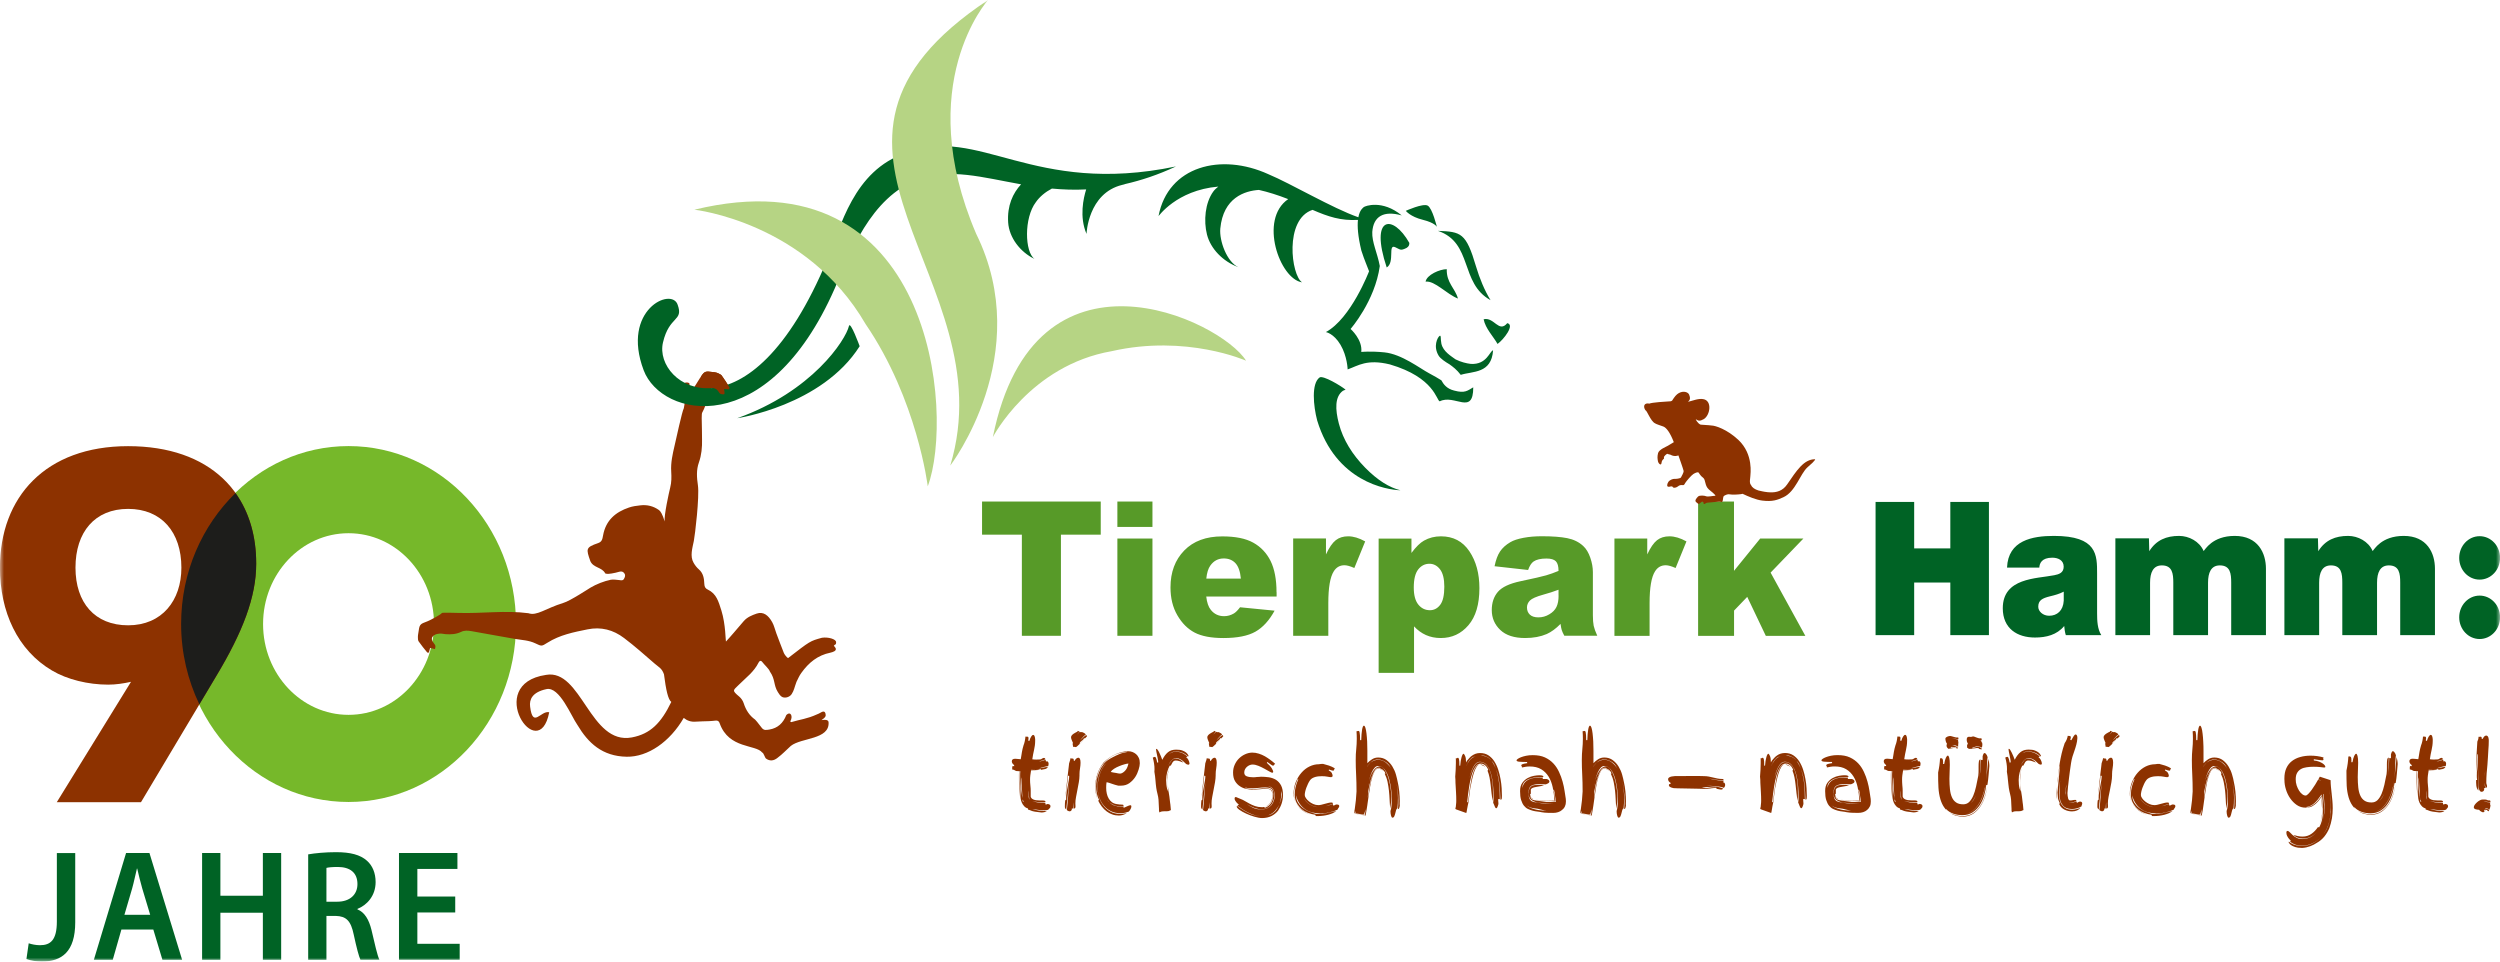
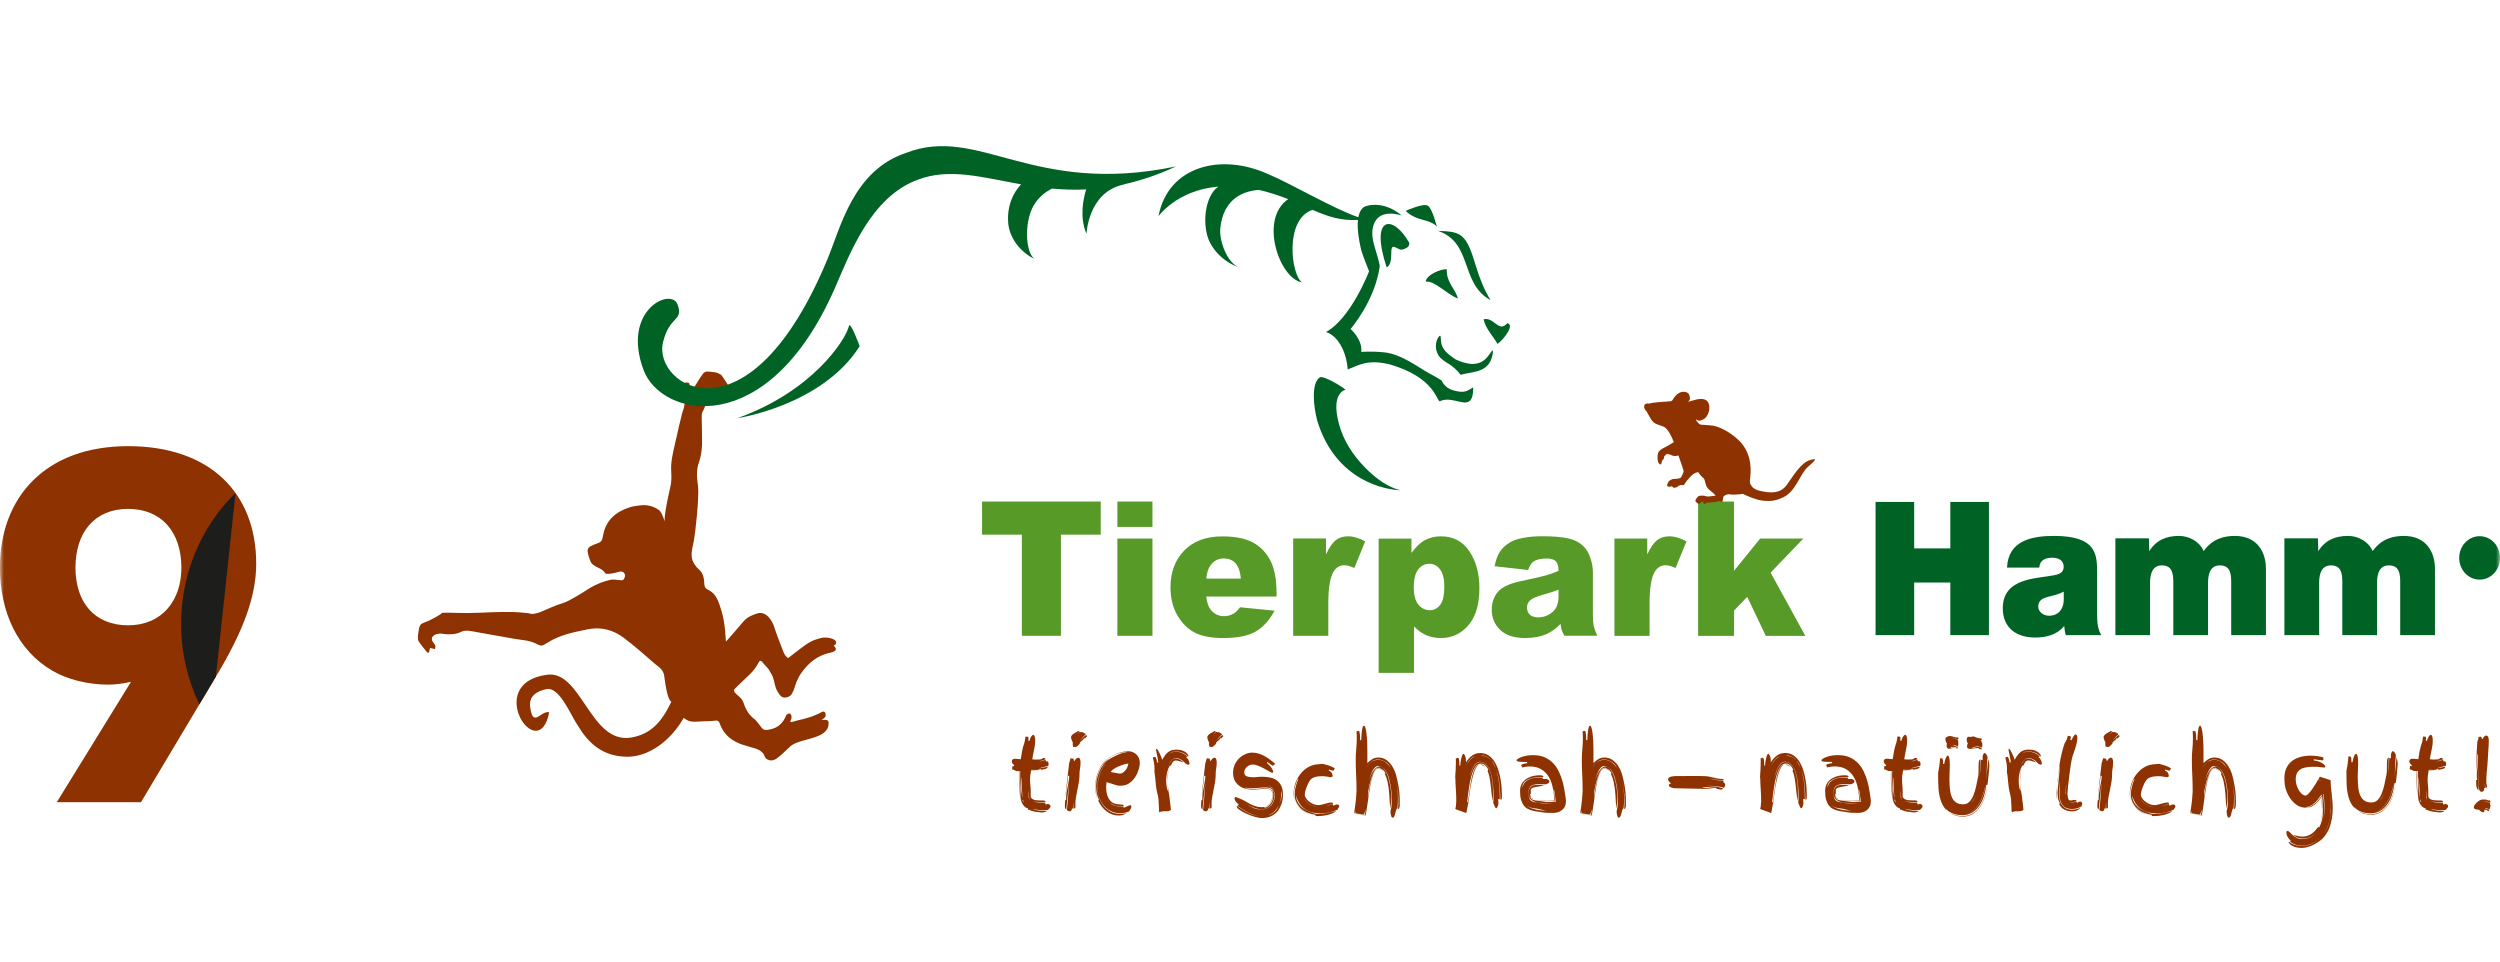
<svg xmlns="http://www.w3.org/2000/svg" height="120" viewBox="0 0 312 120" width="312">
  <mask id="a" fill="#fff">
-     <path d="m-0 0h312v120h-312z" fill="#fff" fill-rule="evenodd" />
-   </mask>
+     </mask>
  <mask id="b" fill="#fff">
    <path d="m-0 0h312v120h-312z" fill="#fff" fill-rule="evenodd" />
  </mask>
  <mask id="c" fill="#fff">
    <path d="m-0 0h312v120h-312z" fill="#fff" fill-rule="evenodd" />
  </mask>
  <mask id="d" fill="#fff">
    <path d="m-0 0h312v120h-312z" fill="#fff" fill-rule="evenodd" />
  </mask>
  <mask id="e" fill="#fff">
    <path d="m-0 0h312v120h-312z" fill="#fff" fill-rule="evenodd" />
  </mask>
  <mask id="f" fill="#fff">
    <path d="m-0 0h312v120h-312z" fill="#fff" fill-rule="evenodd" />
  </mask>
  <mask id="g" fill="#fff">
    <path d="m-0 0h312v120h-312z" fill="#fff" fill-rule="evenodd" />
  </mask>
  <mask id="h" fill="#fff">
    <path d="m-0 0h312v120h-312z" fill="#fff" fill-rule="evenodd" />
  </mask>
  <mask id="i" fill="#fff">
    <path d="m-0 0h312v120h-312z" fill="#fff" fill-rule="evenodd" />
  </mask>
  <mask id="j" fill="#fff">
    <path d="m-0 0h312v120h-312z" fill="#fff" fill-rule="evenodd" />
  </mask>
  <mask id="k" fill="#fff">
-     <path d="m-0 0h312v120h-312z" fill="#fff" fill-rule="evenodd" />
-   </mask>
+     </mask>
  <mask id="l" fill="#fff">
-     <path d="m-0 0h312v120h-312z" fill="#fff" fill-rule="evenodd" />
-   </mask>
+     </mask>
  <mask id="m" fill="#fff">
    <path d="m-0 0h312v120h-312z" fill="#fff" fill-rule="evenodd" />
  </mask>
  <mask id="n" fill="#fff">
    <path d="m-0 0h312v120h-312z" fill="#fff" fill-rule="evenodd" />
  </mask>
  <g fill="none" fill-rule="nonzero">
    <path d="m54.163 77.879c0 6.258-4.777 11.334-10.666 11.334s-10.666-5.075-10.666-11.334c0-6.258 4.777-11.334 10.666-11.334 5.898 0 10.666 5.075 10.666 11.334m10.234 0c0-12.26-9.354-22.208-20.901-22.208s-20.901 9.939-20.901 22.208c0 12.26 9.354 22.208 20.901 22.208s20.901-9.948 20.901-22.208" fill="#76b82a" mask="url(#a)" />
    <path d="m15.991 63.509c4.162 0 6.646 2.895 6.646 7.335 0 4.087-2.409 7.194-6.646 7.194-4.162 0-6.571-2.825-6.571-7.194 0-4.44 2.409-7.335 6.571-7.335m-8.905 36.605h10.509l9.346-15.659c3.356-5.57 5.034-9.948 5.034-14.105 0-8.818-5.765-14.67-15.991-14.67-10.293 0-15.991 6.346-15.991 15.164 0 5.499 2.193 10.301 6.496 12.834 1.894 1.13 4.527 1.765 7.011 1.765.947 0 1.894-.141 2.849-.353z" fill="#8d3200" mask="url(#b)" />
-     <path d="m29.391 61.531c-4.162 4.06-6.787 9.868-6.787 16.338 0 3.619.831 7.017 2.276 10.036l2.06-3.46c3.356-5.57 5.034-9.939 5.034-14.105.008-3.442-.889-6.435-2.584-8.809" fill="#1d1d1b" mask="url(#c)" />
+     <path d="m29.391 61.531c-4.162 4.06-6.787 9.868-6.787 16.338 0 3.619.831 7.017 2.276 10.036l2.06-3.46" fill="#1d1d1b" mask="url(#c)" />
    <g fill="#006325">
      <path d="m234.071 79.264h4.818v-6.567h4.511v6.567h4.818v-16.621h-4.818v5.799h-4.511v-5.799h-4.818zm23.484-4.307c-.066 1.253-.831 1.889-1.819 1.889-.789 0-1.362-.556-1.362-1.121 0-.812.507-1.068 1.47-1.306.59-.141 1.18-.3 1.711-.583zm4.162-3.354c0-2.33.042-4.722-5.391-4.722-2.692 0-5.715.556-5.848 3.954h4.029c.025-.512.282-1.236 1.62-1.236.698 0 1.421.3 1.421 1.121 0 .768-.59.953-1.18 1.068-2.21.441-6.421.3-6.421 4.122 0 2.542 1.819 3.654 4.012 3.654 1.404 0 2.741-.327 3.655-1.439.025.327.091.812.199 1.139h4.428c-.482-.768-.523-1.792-.523-2.701zm2.276 7.662h4.336v-6.541c0-1.253.374-2.163 1.47-2.163 1.313 0 1.429 1.024 1.429 2.163v6.541h4.336v-6.541c0-1.253.374-2.163 1.47-2.163 1.313 0 1.421 1.024 1.421 2.163v6.541h4.336v-8.288c0-1.96-.989-4.096-3.896-4.096-2.824 0-3.705 1.748-3.879 1.889-.523-1.209-1.836-1.889-3.065-1.889-1.578 0-2.849.512-3.722 1.907l-.042-1.606h-4.187v12.084zm21.1 0h4.336v-6.541c0-1.253.374-2.163 1.47-2.163 1.313 0 1.421 1.024 1.421 2.163v6.541h4.336v-6.541c0-1.253.374-2.163 1.47-2.163 1.313 0 1.421 1.024 1.421 2.163v6.541h4.336v-8.288c0-1.96-.989-4.096-3.896-4.096-2.824 0-3.705 1.748-3.879 1.889-.523-1.209-1.836-1.889-3.065-1.889-1.578 0-2.849.512-3.722 1.907l-.042-1.606h-4.187z" mask="url(#d)" />
      <path d="m306.908 69.626c0-1.492 1.138-2.71 2.55-2.71 1.412 0 2.55 1.209 2.55 2.71 0 1.492-1.138 2.71-2.55 2.71-1.412 0-2.55-1.209-2.55-2.71" mask="url(#e)" />
-       <path d="m306.908 77.04c0-1.492 1.138-2.71 2.55-2.71 1.412 0 2.55 1.209 2.55 2.71 0 1.492-1.138 2.71-2.55 2.71-1.412 0-2.55-1.218-2.55-2.71" mask="url(#f)" />
    </g>
    <path d="m211.932 79.353h4.478v-3.151l1.645-1.712 2.318 4.864h4.934l-4.336-7.891 4.095-4.255h-5.391l-3.273 4.034v-8.65h-4.478v16.762zm-10.467 0h4.403v-4.069c0-1.942.224-3.266.681-3.981.316-.503.756-.759 1.337-.759.299 0 .714.115 1.229.344l1.354-3.319c-.764-.424-1.47-.636-2.118-.636-.615 0-1.138.159-1.553.485-.415.327-.822.918-1.221 1.774v-1.986h-4.095v12.146zm-6.953-5.014c0 .583-.091 1.05-.266 1.412-.174.362-.474.671-.897.918-.424.256-.872.38-1.362.38-.465 0-.822-.115-1.063-.344-.241-.229-.357-.53-.357-.9 0-.318.125-.609.366-.856.241-.247.797-.494 1.686-.741.656-.177 1.279-.38 1.886-.609v.741zm-3.123-4.263c.357-.247.897-.371 1.612-.371.557 0 .947.115 1.171.344.224.229.332.627.332 1.2-.548.229-1.063.415-1.553.556s-1.553.388-3.198.733c-1.371.291-2.309.733-2.816 1.324-.507.591-.764 1.35-.764 2.277 0 .98.357 1.809 1.063 2.48s1.745 1.006 3.107 1.006c1.022 0 1.927-.168 2.7-.503.565-.256 1.138-.671 1.711-1.262.05.353.1.609.15.768.05.168.158.406.324.715h4.112c-.233-.503-.374-.918-.449-1.245-.066-.327-.1-.768-.1-1.342v-5.358c0-.574-.108-1.174-.324-1.801s-.507-1.112-.881-1.456c-.532-.494-1.196-.821-1.994-.98-.797-.159-1.852-.238-3.165-.238-.814 0-1.578.062-2.284.194s-1.254.309-1.653.547c-.557.327-.989.715-1.288 1.165-.299.441-.523 1.059-.681 1.836l4.187.468c.183-.512.407-.874.681-1.059m-14.388.98c.374-.468.839-.697 1.396-.697.515 0 .955.229 1.313.688.357.459.54 1.183.54 2.171 0 1.068-.174 1.827-.515 2.268-.341.45-.773.671-1.279.671-.582 0-1.063-.229-1.445-.697-.382-.468-.573-1.174-.573-2.136 0-1.05.191-1.801.565-2.268m-.532 12.914v-5.799c.44.477.93.839 1.487 1.086s1.171.371 1.844.371c1.396 0 2.542-.53 3.456-1.598.914-1.068 1.371-2.604 1.371-4.625 0-1.827-.415-3.363-1.254-4.608-.839-1.245-2.019-1.862-3.547-1.862-.773 0-1.479.177-2.118.538-.474.265-.997.777-1.562 1.536v-1.792h-4.095v16.762h4.419zm-15.102-4.616h4.403v-4.069c0-1.942.224-3.266.681-3.981.316-.503.756-.759 1.337-.759.299 0 .714.115 1.229.344l1.354-3.319c-.764-.424-1.47-.636-2.118-.636-.615 0-1.138.159-1.553.485-.415.327-.822.918-1.221 1.774v-1.986h-4.095v12.146zm-10.824-7.141c.075-.724.241-1.271.507-1.633.415-.583.972-.883 1.67-.883.598 0 1.088.194 1.454.583.366.388.598 1.033.681 1.933zm8.764 1.704c0-1.598-.249-2.904-.739-3.901-.498-.997-1.213-1.757-2.16-2.286-.947-.53-2.235-.786-3.871-.786-2.019 0-3.597.583-4.743 1.757s-1.72 2.71-1.72 4.608c0 1.333.282 2.498.856 3.478.573.989 1.288 1.704 2.16 2.163.864.45 2.06.68 3.572.68 1.745 0 3.082-.265 4.012-.794s1.728-1.403 2.392-2.622l-4.311-.424c-.274.362-.523.618-.764.768-.39.229-.797.344-1.229.344-.681 0-1.238-.265-1.653-.786-.299-.362-.49-.918-.573-1.668h8.781v-.53zm-19.862 5.437h4.378v-12.146h-4.378zm0-13.593h4.378v-3.169h-4.378zm-16.888.971h4.968v12.622h4.876v-12.622h4.968v-4.14h-14.812z" fill="#579a28" mask="url(#g)" />
    <path d="m104.346 80.129c-.025-.371-.98-.653-1.761-.538-1.504.415-1.462.397-4.237 2.542-.191-.106-.465-.494-.523-.644-.324-.812-.631-1.633-.939-2.454-.174-.459-.274-.962-.515-1.386-.49-.874-1.113-1.359-1.952-1.068-.573.203-1.146.424-1.587.918-.424.485-.839.98-1.263 1.474-.166.194-.789.909-.972 1.095-.042-.026-.033-2.163-.565-3.866-.366-1.156-.623-2.101-1.686-2.613-.316-.15-.432-.335-.449-.733-.025-.662-.125-1.315-.673-1.792-.266-.229-.49-.521-.665-.83-.474-.812-.15-1.827.033-2.736.141-.697.714-5.508.507-6.929-.141-.971-.216-1.898.125-2.86.324-.909.415-1.889.39-2.869-.025-.883 0-1.765-.042-2.648.033-.503-.025-.574.116-.803.241-.45.415-.927.507-1.439.05-.256.05-.521.125-.759.083-.238.199-.477.366-.644.058-.062.125-.088.183-.124.224-.018.573.106.739.353.274.406.274.406.706.433.191-.009.091-.282.1-.388.008-.106-.05-.124-.033-.282.199.009.382.018.598.035.025-.079.083-.185.058-.229-.316-.503-.631-1.024-.98-1.501-.05-.071-.141-.124-.233-.159-.108-.079-.258-.132-.399-.177-.133-.044-.282-.053-.424-.071-1.055-.141-1.063-.15-1.678.794-.183.282-.806 1.342-1.005 1.518-.075.071-.415-.247-.432-.388 0-.018.299-.424.1-.556-.133-.097-.39-.088-.565-.018-.631.247-.856 1.086-.374 1.58.465.477.432.989.299 1.545 0 .009 0 .026-.008.044-.191.282-1.005 4.034-1.146 4.643-.249 1.068-.498 2.154-.424 3.257.042.68.042 1.342-.125 1.986-.166.68-.797 3.522-.689 4.237 0 0-.017.053-.033.106v.009c-.025.079-.05.159-.066.212-.008.035-.008.026 0 0 .008-.035.033-.106.066-.212v-.009c.008-.035.017-.062.033-.106-.274-.9-.532-1.298-.714-1.421-.706-.503-1.487-.688-2.318-.591-.482.053-.972.115-1.429.274-1.645.556-2.891 1.571-3.231 3.487-.083.477-.15.794-.623.953-1.553.538-1.504.706-.964 2.251.374.856 1.47.741 1.861 1.536.233.088.523.053.773.009.341-.044.673-.141 1.005-.229.266-.071.482 0 .631.247.141.238.033.459-.083.662-.133.238-.349.159-.548.141-.357-.026-.739-.106-1.088-.044-.822.168-1.786.538-2.525.98-.083.044-2.608 1.704-3.389 1.907-2.276.706-3.298 1.659-4.37 1.289-2.883-.38-5.749.053-8.698-.035-.54-.018-2.152-.062-2.118.018.042.106-1.445.9-1.753 1.015-1.022.38-1.013.38-1.171 1.501-.017.15-.058.3-.05.45.008.185-.008.424.091.565.332.477.706.936 1.072 1.386.033.035.15.009.216.009.05-.203.091-.38.141-.574.141.035.233.053.332.079.091.018.191.044.282.062.1-.415.1-.415-.199-.803-.274-.362-.266-.68.1-.927.191-.132.449-.185.681-.203.241-.018.482.053.723.071.673.053 1.337.018 1.969-.291.407-.194.831-.159 1.254-.088 1.828.309 3.622.671 5.441.971.864.141 1.753.168 2.559.556.797.38.773.38 1.504-.079 1.553-.98 3.273-1.315 5.009-1.668 1.678-.344 3.207.053 4.561 1.086 1.321.997 2.567 2.11 3.821 3.195.565.485.881.574 1.155 1.324.249 1.933.507 3.151.914 3.451-1.271 2.639-2.617 3.999-4.926 4.431-5.225.98-6.272-8.615-10.716-7.803-7.825 1.147-.905 11.484.407 4.661-1.055-.256-2.044 2.074-2.384-.706-.116-.892.274-1.801 2.035-2.18 1.637-.362 3.107 3.407 3.871 4.475 1.337 2.242 3.09 3.91 6.147 3.963 2.65.044 5.4-1.871 7.119-4.846.407.335.889.521 1.504.468.548-.044 1.097-.035 1.645-.062.282-.009.565-.044.847-.071.258-.026.415.088.498.362 1.146 3.195 4.511 2.595 5.3 3.628.174.018.332.653.474.75.498.362.98.265 1.412-.071.706-.53 1.022-.918 1.686-1.509 1.329-1.05 4.86-.777 4.71-2.957-.025-.344-.523-.318-.764-.274-.382.071.407-.203.407-.591-.017-.203-.058-.618-.498-.406-.324.177-.449.247-.565.282-1.296.591-2.118.636-3.24.98-.025 0-.066-.044-.125-.088.39-.644.042-1.333-.49-.794-.399 1.015-1.072 1.633-2.118 1.809-.424.062-.648.115-.914-.177-.266-.3-.49-.68-.864-1.068-.706-.503-1.146-1.183-1.421-2.039-.1-.309-.307-.618-.548-.821-.98-.821-.773-.768-.033-1.509.864-.865 1.869-1.589 2.442-2.754.125-.256.324-.274.482-.035.174.256.839.847.922 1.156.706 1.006.432 1.659.997 2.569.141.221.266.433.49.583.374.238.989.053 1.238-.335.307-.477.341-.847.598-1.527.191-.38.357-.777.598-1.103.93-1.306 2.06-2.216 3.622-2.533.174-.035.357-.097.515-.185.183-.106.249-.282.091-.477-.058-.079-.116-.159-.166-.212.125-.177.307-.079.282-.45" fill="#8d3200" mask="url(#h)" />
    <path d="m226.519 57.312c-1.412 0-2.301 1.421-3.489 3.151-.557.812-1.329 1.015-2.135.98-.091-.009-.199-.009-.291-.018-.133-.018-.266-.035-.399-.053-.1-.018-.183-.035-.274-.053-.158-.035-.316-.071-.474-.106-.474-.15-.789-.362-.922-.671-.274-.256-.083-.927-.091-1.121-.008-.194.44-2.71-1.512-4.537-1.379-1.289-2.849-1.783-3.356-1.783-.415-.062-.964-.062-1.337-.106-.366-.132-.673-.724-.582-.662.332.203.482.247.989-.035.797-.503 1.055-2.313-.091-2.489-.59-.106-1.313.203-1.686.282-.083.018-.241.053-.216.035.349-.212.274-.574.15-.874-.116-.3-.681-.53-1.288-.194-.307.177-.523.441-.839.944-.141.106-.324.088-.324.088-.39.018-2.226.132-2.509.282-.606-.132-.847.291-.49.839.166-.053.64 1.368 1.205 1.624.166.115.656.256 1.03.397.374.141.839.75 1.304 1.951 0 0-.59.344-.748.45s-1.113.459-1.221.927c-.108.459-.066.662-.017.98.058.327.407.627.449.247.058-.521.382-.459.307-.662-.066-.203.399-.494.399-.494s.258.097.407.115c.523.309.997.088.997.088s.615 1.73.648 1.924c.042.194-.249.662-.324.821-.075.15-.681.203-.822.185-.15-.018-.582.115-.756.38-.174.265-.208.583-.008.6.208.026.274-.062.424-.044.15.018.108.106.224.159.116.044.39-.018.557-.159s.349-.185.557-.159c.208.026.216-.035.357-.274.141-.229.756-.953 1.013-1.112.258-.159.474-.229.59-.212.116.018.191.362.606.662.382.282.174.98.739 1.483.091.079 1.013.786.773.786-.241 0-.905.15-1.105.062-.199-.088-.822-.159-1.022.035-.199.203-.474.512-.224.706.249.185.241.282.432.15.191-.132.233-.256.407-.177.166.079-.05.185.15.238.199.053.042-.097.374-.15s1.304-.097 1.487-.132c.183-.044.357.168.44-.079.083-.247.017-.556.208-.662.191-.106.44-.229.698-.168.266.062 1.013.026 1.379-.026.1-.018.141-.026.208-.044.689.327 1.695.759 2.459.847 1.271.159 1.894-.079 2.642-.424 1.512-.697 2.077-2.904 2.999-3.734 1.105-.936.947-1.006.947-1.006" fill="#8d3200" mask="url(#i)" />
    <path d="m182.3 46.782c1.487-.477 3.838-.124 4.037-3.063-.424.079-.773 1.827-2.791 1.695-.532-.062-1.229-.229-1.894-.565-.515-.388-1.553-.962-1.769-1.968-.125-.591 0-1.139-.241-.944-.241.185-.814 1.289-.091 2.463.224.362.831.768 1.346 1.068.432.309.914.671 1.404 1.315m-4.386-11.634c1.13-.159 2.675 1.598 4.037 2.11-.366-1.315-1.445-1.951-1.396-3.663-.856-.009-2.509.706-2.642 1.554m-13.233 11.96c-1.038.759-.773 3.54-.299 5.358 2.326 7.662 8.656 8.659 10.401 8.721-1.396-.344-2.858-1.245-4.403-2.816-1.603-1.633-2.758-3.478-3.29-5.508-.465-1.783-.515-3.354.507-4.096l.332-.141c-.54-.45-2.816-1.827-3.248-1.518m-72.679 5.084s10.583-1.562 15.285-8.986c0 0-1.171-3.213-1.337-2.524-.415 1.765-4.602 8.191-13.948 11.51m48.414-29.225c1.994-.459 4.087-1.139 6.347-2.198-17.96 3.743-24.606-5.234-33.694-1.686-6.588 2.189-8.158 9.312-9.794 13.24-9.802 23.603-21.815 15.871-20.535 10.416.789-3.372 2.584-2.613 1.836-4.696-.714-2.268-7.094.6-4.245 8.165 2.226 5.905 15.435 8.889 23.833-10.186 1.828-4.157 4.453-11.475 10.442-13.62 3.929-1.465 7.983-.265 12.826.6-1.013 1.086-1.753 2.648-1.612 4.766.125 1.871 1.487 3.681 3.29 4.546-1.221-.856-1.337-5.12.174-7.097.457-.662 1.18-1.262 1.994-1.686 1.362.124 2.783.185 4.278.106-.341 1.086-.872 3.416.042 5.552 0 0 .174-5.075 4.453-6.117.216-.044.307-.079.366-.106m34.525 3.919c-2.442-2.013-4.61-1.174-4.752-1.033-.075.079-.49.318-.665 1.262-3.273-1.147-8.423-4.21-11.231-5.376-5.923-2.701-12.519-1.006-13.707 5.217-.033.115 2.177-3.213 7.46-3.672-.233.185-.457.38-.64.636-1.005 1.395-1.213 3.619-.773 5.358.449 1.748 1.96 3.345 3.929 4.069-1.437-.636-2.409-3.284-2.268-4.828.366-3.857 3.057-4.705 4.818-4.819 1.138.256 2.351.636 3.655 1.147-3.697 2.533-1.055 9.983 1.736 10.389-1.362-.856-2.251-7.882 1.304-9.047 1.977.856 3.506 1.368 5.665 1.253-.083.794-.017 1.995.424 3.822.424 1.315.739 1.951.964 2.586 0 0-2.243 5.887-5.391 7.591 0 0 .98.159 1.828 1.589.847 1.439.889 3.072.889 3.072 1.337-.477 2.392-1.324 5.267-.627 5.607 1.642 5.815 4.537 6.23 4.608 1.836-.944 4.187 1.827 4.179-1.748-.706.406-1.022.777-2.384.406-.939-.229-1.346-.812-1.595-1.28-.39-.247-.889-.538-1.537-.883-1.163-.618-3.414-2.383-5.566-2.604-1.736-.177-2.891-.053-2.891-.053.174-1.545-1.337-2.869-1.337-2.869s3.04-3.469 3.647-7.856c-.307-1.642-.997-2.975-.939-4.246.141-1.968 1.429-2.701 3.68-2.065m.59 4.06c.282-.185.349-.318.357-.627-2.052-3.645-4.984-3.407-2.824 3.063 1.047-.653.108-2.966 1.055-2.533.648.282.623.485 1.412.097m3.796-2.622s-.565-2.357-1.155-2.666c-.59-.318-2.725.653-2.725.653s.548.733 2.127 1.121c1.562.388 1.753.892 1.753.892m6.696 9.136c-.748-1.2-1.387-2.763-1.811-4.202-1.246-4.219-1.861-4.334-4.76-4.449 4.394 1.474 2.716 6.541 6.571 8.65m2.085 2.869c-1.055 1.28-1.628-.803-2.949-.485.216 1.156 1.246 2.189 1.736 3.081.756-.538 2.201-2.392 1.213-2.595" fill="#006325" mask="url(#j)" />
    <path d="m86.66 26.171s13.964 1.527 21.366 14.273c6.455 9.453 7.759 20.249 7.759 20.249 3.356-8.968.698-41.777-29.125-34.522m35.164 3.001c-7.991-18.633 1.487-29.172 1.487-29.172-27.746 18.377 2.392 34.504-4.718 58.107 0-.009 10.65-13.885 3.231-28.934m33.685 15.844c-3.115-5.04-26.408-16.241-31.6 9.533 0 0 4.644-8.95 14.837-10.725 9.337-2.118 16.764 1.192 16.764 1.192" fill="#b6d484" mask="url(#k)" />
    <path d="m91.038 48.353c-.316-.512-.631-1.015-.989-1.501-.05-.071-.141-.115-.233-.159-.108-.079-.258-.132-.399-.185-.133-.044-.282-.053-.424-.071-.939-.132-1.063-.106-1.52.565l.507 1.068c.008-.009-.008.229 0 .221.058-.062.822.159.881.132.224-.018.573.106.739.353.274.415.274.415.706.441.191-.009.091-.282.1-.388.008-.106-.05-.132-.033-.282.199.009.382.018.598.035.025-.079.091-.185.066-.229" fill="#8d3200" mask="url(#l)" />
    <path d="m294.281 101.208c-.017-.009-.033-.018-.05-.026.249.168.507.3.797.38.282.079.573.124.864.124.523 0 .964-.132 1.337-.388.366-.256.673-.583.914-.962.241-.38.424-.794.557-1.236.116-.415.199-.794.249-1.139-.058.344-.15.715-.274 1.121-.133.433-.316.839-.557 1.218-.241.38-.548.697-.922.944-.374.256-.831.38-1.371.38-.108 0-.249-.009-.424-.035-.174-.026-.357-.071-.548-.132-.199-.062-.382-.141-.573-.247m-50.939.229c-.017-.009-.033-.018-.05-.026.249.168.507.3.797.38.282.079.573.124.864.124.523 0 .964-.132 1.337-.388.366-.256.673-.583.914-.962.241-.38.424-.794.557-1.236.116-.415.199-.794.249-1.139-.058.344-.158.715-.274 1.121-.133.433-.316.839-.557 1.218-.241.38-.548.697-.922.944-.374.256-.831.38-1.371.38-.108 0-.249-.009-.424-.035-.174-.026-.357-.071-.548-.132-.199-.062-.39-.141-.573-.247m-20.161-5.949c-.1-.053-.216-.079-.341-.088l.008.026c.116.053.216.088.291.115.083.026.15.071.216.115l.116.106c-.1-.124-.191-.221-.291-.274m-38.072 0c-.1-.053-.216-.079-.349-.088l.008.026c.116.053.216.088.291.115.083.026.15.071.216.115l.116.106c-.091-.124-.183-.221-.282-.274m-56.563 4.369c-.066-.062-.116-.15-.141-.247-.025-.115-.033-.274-.033-.485 0-.079 0-.159.008-.238.008-.079.017-.159.025-.238v.6c0 .071.008.141.025.212.017.097.025.177.033.247.017.053.042.106.083.15m-.773.256c-.058-.044-.1-.071-.116-.097-.017-.026-.033-.044-.033-.062 0-.018 0-.035.008-.062 0-.026.008-.071.008-.15-.066-.247-.125-.591-.158-1.033-.033-.441-.05-.936-.05-1.483l.033-.221.1 1.854c.017.185.025.388.033.6.008.221.066.433.174.653m3.265.715c.042-.062.066-.132.066-.221 0-.159-.125-.247-.366-.274-.017.018-.042.026-.066.035-.033 0-.058.009-.083.018l-.091.026c-.017-.044-.025-.079-.025-.106-.008-.035-.008-.071-.008-.106-.042.009-.075.009-.1.009h-.1c-.241 0-.482-.018-.739-.062-.241-.044-.482-.097-.698-.159.224.044.449.079.681.106.241.035.482.044.698.044.058 0 .125 0 .183-.009.058-.009.091-.026.091-.071 0-.053-.025-.088-.075-.115s-.141-.044-.274-.044h-.366c-.341 0-.606-.044-.797-.124-.183-.079-.299-.203-.332-.362v-.733c0-.053 0-.141-.008-.265-.008-.115-.017-.247-.033-.38-.008-.132-.025-.265-.033-.397-.008-.132-.008-.247-.008-.344 0-.168.008-.344.033-.53.025-.185.05-.362.083-.547.174 0 .324-.009.457-.026.125-.018.274-.044.44-.071-.174.026-.324.035-.449.044-.125 0-.274.009-.449.009.008-.026.008-.062.008-.097.116 0 .216 0 .316.009.1 0 .191.009.282.009.083 0 .166-.009.241-.018.075-.009.191-.044.332-.106l.083.106c.091-.026.183-.044.266-.053.083-.009.166-.026.233-.044.075-.018.141-.053.199-.088.058-.044.108-.097.15-.168-.199 0-.382.026-.548.071s-.349.079-.548.115c.025-.018.083-.044.174-.071.1-.035.199-.062.324-.097.116-.035.241-.062.357-.088s.216-.035.282-.035c0-.035.008-.071.025-.115.017-.044.025-.097.025-.15 0-.071-.008-.141-.033-.203-.025-.062-.075-.115-.15-.15-.008 0-.033.009-.083.026-.025.009-.042.009-.058.009-.017-.044-.025-.079-.033-.106-.008-.035-.008-.071-.008-.106-.15.044-.299.088-.44.132-.141.044-.266.079-.39.088.125-.044.249-.079.382-.132.133-.044.266-.088.407-.132 0-.053-.017-.097-.05-.132-.033-.044-.075-.062-.141-.062-.066 0-.141.035-.233.097-.083.062-.166.097-.241.097-.075 0-.15 0-.233.009-.075 0-.15.009-.233.009-.158 0-.324-.009-.498-.035.033-.221.066-.424.1-.609.042-.185.075-.371.116-.547s.075-.362.1-.547c.025-.185.042-.38.042-.591v-.221c-.033-.353-.108-.53-.241-.53-.083 0-.174.071-.258.212-.091.141-.166.318-.224.538l-.141-.035c.025-.124.033-.221.033-.291 0-.088-.017-.15-.042-.168-.025-.018-.058-.035-.1-.035l-.241-.009c-.017.185-.042.38-.083.565-.042.194-.091.371-.158.53-.042.15-.083.282-.116.424-.033.132-.058.265-.083.406-.025.132-.05.274-.066.415-.025.141-.05.3-.083.485-.125-.009-.241-.018-.357-.035-.116-.018-.224-.026-.332-.026-.282 0-.424.106-.424.318 0 .088.025.177.083.265.058.088.125.15.208.203v.15c-.058-.018-.1-.026-.116-.026-.058 0-.1.018-.108.053s-.017.079-.017.132v.247c.066 0 .15.018.233.053.083.035.166.079.249.132l.39.026c-.017.044-.025.106-.025.185-.008.079-.008.168-.008.256v.221c0 .574.008 1.095.033 1.562.025.406.05.724.066.944v-.097-.485c0-.062 0-.168-.008-.309-.008-.141-.017-.309-.017-.503-.008-.194-.008-.406-.017-.644-.008-.229-.008-.468-.008-.706v-.221c0-.071.008-.141.008-.194h.116c-.008.062-.017.141-.017.221-.008.079-.008.168-.008.256 0 .15 0 .3.008.468 0 .159.008.318.017.477.008.159.017.3.017.441s.008.256.008.344c0 .124 0 .238-.008.362-.008.115-.008.247-.008.388 0 .132.008.282.033.45.025.168.066.335.141.494.066.159.166.318.291.45.125.141.282.238.482.291v.132c.116.035.208.062.266.088.066.026.125.044.174.071.05.018.108.035.166.053.058.018.141.035.249.053l.831.106c.125 0 .241-.018.357-.044.116-.035.216-.079.299-.132-.341 0-.673-.026-1.005-.071-.332-.053-.598-.115-.814-.194.249.044.498.079.756.115.258.035.515.053.789.053.075 0 .158-.009.241-.018.083-.009.158-.035.233-.071.1-.115.158-.159.199-.212m2.683-6.179c-.033 0-.066-.009-.116-.026-.025.159-.066.3-.116.45-.058.141-.083.274-.083.397-.042.3-.075.627-.116.989-.042.362-.083.724-.125 1.095-.042.371-.083.741-.125 1.121-.025.265-.042.503-.058.733.017-.124.033-.256.05-.388.033-.265.066-.521.1-.786.033-.265.066-.521.1-.768.033-.247.05-.468.066-.662l.141.035c0 .168-.017.371-.058.609-.042.229-.083.477-.133.724-.05.247-.091.494-.133.733-.042.238-.058.45-.058.644v.124c0 .035 0 .071.008.106l-.125.124c-.017.15-.025.274-.033.388-.008.106-.008.247-.008.406 0 .141.058.247.174.327.025-.238.05-.503.083-.803.033-.3.058-.6.091-.9.033-.3.058-.591.091-.883.033-.282.066-.538.1-.759-.025.221-.05.477-.066.777-.025.3-.05.6-.066.909-.025.309-.05.618-.075.927-.025.309-.058.574-.083.803.042.044.091.079.158.106.066.035.133.053.183.053.116 0 .208-.062.274-.194v-.15h.174c.017-.141.025-.282.025-.441s.008-.274.025-.362c0 .124.008.265.008.415.008.159.008.282.008.388.058 0 .116-.018.158-.044.042-.026.066-.106.066-.229 0-.053-.008-.115-.008-.185-.008-.062-.008-.124-.008-.185 0-.247.025-.512.083-.803.058-.291.116-.6.174-.909.066-.318.125-.627.174-.927.05-.309.083-.591.083-.847v-.159c0-.238.025-.477.066-.724s.066-.485.066-.706c0-.415-.091-.627-.274-.627-.083 0-.166.035-.258.106-.083.071-.158.168-.216.291l-.1-.035v-.062c0-.062-.008-.115-.033-.15-.025-.035-.075-.053-.15-.053h-.108zm-.739 4.784c-.008.088-.017.177-.025.265.008-.079.017-.168.025-.265m2.417-7.264.266-.282c0-.026-.008-.053-.033-.071-.017-.026-.042-.053-.066-.088-.083.044-.158.097-.224.159-.066.053-.125.115-.183.168-.058.053-.116.115-.166.168-.058.062-.116.106-.183.159.116-.124.224-.247.332-.38s.224-.238.357-.318c0-.026-.017-.053-.058-.097-.042-.044-.083-.079-.141-.106-.058-.035-.116-.062-.174-.088-.066-.026-.125-.035-.174-.035l-.033.035c-.017 0-.042-.009-.066-.026-.033-.018-.066-.035-.1-.044-.042.044-.091.106-.166.185-.075.079-.133.141-.191.185.042-.044.1-.106.183-.203s.125-.159.141-.203l-.208-.071c-.033 0-.042.018-.033.053s0 .053-.033.053c-.042.018-.1.044-.183.088-.083.044-.174.088-.258.15-.091.062-.166.124-.233.203-.066.079-.1.159-.1.238 0 .079.017.159.042.238.025.079.058.15.083.221.033.071.058.132.083.185.025.053.042.088.042.115-.042 0-.058.018-.058.062 0 .044.008.097.033.168.017.071.025.141.025.212.058.009.125.009.174.009s.116.009.166.026l.008.009c.025 0 .083-.044.191-.132.1-.088.216-.194.332-.309s.233-.229.341-.344l.216-.229-.573.574c-.025 0-.033 0-.033-.009v-.026c.025-.079.058-.15.116-.194.05-.044.108-.097.158-.132.058-.044.108-.088.158-.132.058-.053.091-.115.116-.194.017 0 .033.009.066.026.025 0 .042.018.042.026m5.441 3.125-.025.071c-.042.185-.1.353-.174.503-.075.15-.174.274-.274.371-.1.097-.208.177-.307.229-.1.053-.191.079-.274.079-.066 0-.15-.009-.233-.026l-.249-.053c-.108-.018-.216-.035-.332-.053-.108-.018-.224-.044-.341-.071.075-.15.216-.282.415-.406.199-.124.415-.238.648-.327.233-.097.449-.168.665-.229.216-.062.374-.088.482-.088m-2.667 4.484c.033.053.066.115.116.168.058.062.108.132.158.194-.116-.097-.208-.221-.274-.362m3.929-3.725c.1-.318.15-.583.15-.803 0-.265-.042-.494-.133-.68-.091-.185-.199-.344-.341-.459-.141-.115-.291-.203-.457-.265s-.332-.088-.498-.088c-.507 0-1.03.124-1.578.362-.54.238-1.047.583-1.504 1.033-.357.45-.623.936-.797 1.465-.166.53-.249 1.059-.249 1.598 0 .547.1 1.068.291 1.554-.083-.256-.15-.503-.191-.768-.042-.256-.066-.512-.066-.768 0-.477.066-.953.208-1.448.141-.494.357-.944.665-1.359.307-.415.706-.768 1.196-1.059s1.088-.468 1.794-.547l.05.035c-.366.062-.689.141-.964.265-.274.115-.548.247-.831.397-.108.062-.224.124-.341.185-.116.071-.233.15-.341.229-.108.079-.208.177-.291.265-.091.088-.158.177-.199.265l-.274.406c-.183.344-.332.706-.44 1.086-.108.38-.166.786-.166 1.2 0 .282.033.565.083.847.058.274.15.556.282.83l-.1.097c.125.256.274.503.449.733.174.229.374.424.59.591s.457.3.714.388c.258.097.532.141.822.141.357 0 .689-.106.98-.309-.266.071-.523.106-.773.106-.523 0-.964-.106-1.329-.327-.366-.221-.665-.494-.889-.821-.233-.327-.399-.688-.498-1.077-.1-.388-.158-.75-.158-1.095 0-.274.025-.547.066-.839.05-.291.116-.574.216-.847.1-.274.224-.53.366-.768.141-.238.307-.441.507-.609-.191.185-.357.397-.498.636-.15.238-.266.494-.357.768s-.158.547-.208.83-.066.556-.066.812c0 .45.066.874.199 1.262.133.397.324.741.565 1.033.249.291.54.53.889.697.349.168.731.256 1.163.256.116-.009.249-.018.399-.026.15-.009.374-.071.665-.177.108-.115.191-.229.241-.344.058-.115.083-.212.083-.291s-.017-.132-.05-.141-.066-.018-.1-.018c-.033 0-.083.018-.158.044-.075.026-.158.062-.233.097-.083.035-.158.071-.233.106-.075.035-.133.062-.158.071-.042-.018-.058-.044-.058-.097 0-.009.008-.035.025-.088-.141.026-.274.035-.399.035-.241 0-.482-.035-.723-.115-.241-.079-.457-.212-.631-.397.15.124.341.229.548.327.216.097.457.141.723.141.083 0 .166-.009.249-.009.083-.009.158-.026.233-.044 0-.062-.017-.097-.05-.115-.033-.018-.091-.035-.158-.035-.075-.009-.166-.009-.266-.009-.108-.009-.233-.026-.382-.053-.241-.035-.44-.115-.606-.238-.166-.124-.299-.282-.407-.468s-.183-.388-.233-.618c-.05-.221-.075-.45-.075-.688 0-.115 0-.229.008-.353 0-.115.025-.238.05-.371.208.044.424.115.665.203.233.088.49.159.773.229h.382c.382 0 .723-.106 1.013-.309.291-.212.532-.459.731-.759.199-.3.324-.609.424-.927m6.347-.821c0-.053-.017-.115-.042-.185-.025-.079-.058-.15-.1-.229-.042-.071-.083-.132-.125-.185-.042-.053-.091-.079-.125-.079 0-.044.017-.071.042-.088.025-.018.058-.035.1-.053-.174-.168-.39-.309-.631-.424-.249-.106-.498-.168-.773-.168-.249 0-.432.026-.565.088-.125.062-.258.132-.407.229.141-.097.266-.177.39-.247.133-.071.324-.106.59-.106s.532.053.781.159c.249.106.482.256.681.468.05-.018.066-.053.066-.097l-.066-.124c-.042-.079-.116-.168-.224-.265s-.266-.177-.465-.256c-.199-.079-.457-.115-.773-.115-.432 0-.773.106-1.038.327-.266.212-.498.53-.706.944-.05-.141-.116-.282-.174-.45-.066-.159-.133-.309-.199-.441-.066-.141-.133-.256-.199-.344-.058-.088-.108-.132-.15-.132-.033 0-.05.009-.05.035 0 .026-.008.044-.008.062 0 .071.017.168.042.282.025.115.058.247.083.397.025.15.058.3.091.459.033.159.05.309.058.45-.017 0-.042.009-.066.018-.033.009-.058.018-.066.018-.05-.291-.1-.485-.15-.583-.042-.097-.091-.141-.125-.141-.042 0-.083.009-.125.026-.05.018-.1.044-.15.071.066.238.125.477.158.724.042.247.058.494.058.741 0 .053 0 .097-.008.15-.008.053-.008.097-.008.15.042.194.066.38.083.547s.033.335.05.503l.042.477c.017.159.033.318.058.485.042.265.091.521.158.768.066.256.108.485.125.706l.058 1.147v.221l.05.221c.017 0 .066-.026.141-.071.083-.044.216-.071.424-.071h.332c.091 0 .174-.009.249-.026l.291-.124-.066-.697-.033-.229c-.025-.274-.058-.53-.091-.768-.042-.229-.075-.459-.108-.68-.033-.221-.066-.441-.083-.662-.025-.221-.033-.45-.033-.697 0-.309.017-.6.058-.883.033-.256.091-.477.183-.671-.075.159-.133.327-.174.503-.05.212-.075.433-.091.671 0 .256.008.503.025.715.017.212.033.459.05.741l.025.353-.141-.38c-.042-.168-.066-.335-.083-.503-.017-.159-.033-.344-.033-.547 0-.344.042-.671.125-.98.083-.318.183-.591.316-.821l.15-.026c.042-.062.075-.132.108-.212.033-.071.075-.141.116-.203s.091-.115.158-.15c.058-.044.133-.062.216-.062.158 0 .332.026.507.088.174.053.332.115.457.168-.108-.141-.241-.256-.415-.353-.166-.097-.357-.141-.548-.141-.233 0-.424.106-.573.318-.141.177-.266.38-.382.6l.15-.291c.066-.132.15-.247.233-.344.083-.106.174-.185.282-.247s.224-.088.366-.088c.166 0 .324.035.457.106.141.071.258.15.366.238.108.088.199.168.266.247.075.079.125.124.141.132.108.053.199.088.274.088.1.009.15-.062.15-.203m2.268-.583c-.033 0-.066-.009-.116-.026-.025.159-.066.3-.125.45-.058.141-.083.274-.083.397-.042.3-.075.627-.116.989-.042.362-.083.724-.125 1.095-.042.371-.083.741-.125 1.121-.025.265-.042.503-.058.733.017-.124.033-.256.05-.388.033-.265.066-.521.1-.786.033-.265.066-.521.1-.768.033-.247.05-.468.066-.662l.141.035c0 .168-.017.371-.058.609-.042.229-.083.477-.133.724-.05.247-.091.494-.133.733-.042.238-.058.45-.058.644v.124c0 .035 0 .071.008.106l-.125.124c-.017.15-.025.274-.033.388-.008.106-.008.247-.008.406 0 .141.058.247.174.327.025-.238.05-.503.083-.803.033-.3.058-.6.091-.9.033-.3.058-.591.091-.883.033-.282.066-.538.1-.759-.025.221-.05.477-.066.777-.025.3-.042.6-.066.909-.025.309-.05.618-.075.927-.025.309-.058.574-.083.803.042.044.091.079.158.106.066.035.133.053.183.053.116 0 .208-.062.274-.194v-.15h.174c.017-.141.025-.282.025-.441s.008-.274.025-.362c0 .124 0 .265.008.415.008.159.008.282.008.388.058 0 .116-.018.158-.044.042-.026.066-.106.066-.229 0-.053 0-.115-.008-.185-.008-.062-.008-.124-.008-.185 0-.247.025-.512.083-.803.05-.291.116-.6.174-.909.066-.318.125-.627.174-.927.05-.309.083-.591.083-.847v-.159c0-.238.025-.477.066-.724s.066-.485.066-.706c0-.415-.091-.627-.274-.627-.083 0-.166.035-.249.106-.083.071-.158.168-.216.291l-.1-.035v-.062c0-.062-.008-.115-.033-.15-.025-.035-.075-.053-.15-.053h-.108zm-.731 4.784c-.008.088-.017.177-.025.265.008-.079.017-.168.025-.265m2.409-7.264.266-.282c0-.026-.008-.053-.025-.071-.017-.026-.042-.053-.066-.088-.083.044-.158.097-.224.159-.066.053-.125.115-.183.168-.058.053-.116.115-.166.168-.058.062-.116.106-.183.159.116-.124.224-.247.332-.38s.224-.238.357-.318c0-.026-.017-.053-.058-.097-.042-.044-.083-.079-.141-.106-.05-.035-.116-.062-.174-.088s-.125-.035-.174-.035l-.033.035c-.017 0-.042-.009-.066-.026-.033-.018-.066-.035-.1-.044-.042.044-.091.106-.166.185-.075.079-.133.141-.191.185.042-.044.1-.106.174-.203.075-.097.125-.159.141-.203l-.208-.071c-.033 0-.042.018-.033.053.008.035-.008.053-.033.053-.042.018-.1.044-.183.088-.083.044-.174.088-.258.15-.091.062-.166.124-.233.203-.066.079-.1.159-.1.238 0 .079.017.159.042.238.025.079.058.15.083.221.033.071.058.132.083.185.025.053.042.088.042.115-.042 0-.058.018-.058.062 0 .044.008.097.033.168.017.071.025.141.025.212.058.009.125.009.174.009s.116.009.166.026l.008.009c.025 0 .083-.044.191-.132.1-.088.216-.194.332-.309s.233-.229.341-.344l.216-.229-.573.574c-.025 0-.033 0-.033-.009v-.026c.025-.079.058-.15.116-.194.05-.044.108-.097.158-.132.05-.044.108-.088.158-.132.058-.053.091-.115.116-.194.017 0 .033.009.066.026.033 0 .042.018.042.026m7.584 7.008c-.017.221-.058.433-.125.627-.066.203-.133.388-.199.565.066-.194.125-.397.174-.6.042-.203.066-.415.066-.636 0-.115 0-.203-.008-.265l-.008-.159c.017.071.033.141.058.212.025.079.042.168.042.256m-.332 1.236c-.083.203-.183.397-.299.583-.116.185-.266.344-.457.477-.141.106-.282.185-.44.229s-.307.079-.457.106c.382-.062.714-.229.997-.485.274-.274.49-.574.656-.909m-.557-1.236c0 .565-.15 1.006-.457 1.342-.307.335-.714.503-1.229.503-.382 0-.723-.071-1.013-.203s-.557-.282-.797-.459c.291.185.598.344.93.459.324.115.623.177.889.177.474 0 .856-.15 1.146-.459.291-.309.449-.724.482-1.262 0-.132-.008-.256-.033-.38-.025-.124-.066-.229-.125-.335s-.141-.185-.241-.265c-.1-.071-.233-.124-.399-.159.258.018.457.106.582.274.125.168.208.38.249.644v.124zm.856 1.095c.108-.344.166-.697.166-1.042 0-.503-.083-.909-.241-1.209-.158-.3-.374-.53-.631-.697-.258-.159-.557-.265-.889-.318-.332-.044-.656-.071-.989-.071-.058 0-.108.009-.166.018-.058.009-.174.018-.349.018-.066.018-.141.026-.224.026-.083.009-.158.009-.224.009-.341 0-.606-.044-.814-.124-.208-.079-.307-.238-.307-.477 0-.15.033-.282.1-.406.066-.124.15-.229.249-.309.1-.088.208-.15.332-.203.125-.053.241-.071.366-.071.216 0 .449.053.714.159.258.106.507.221.739.353.233.132.44.247.631.353.183.106.307.159.366.159s.1-.035.116-.097c0-.115-.066-.274-.191-.477-.125-.203-.332-.424-.606-.662l.066-.106c.224.168.39.291.498.362.108.071.191.106.241.106l.233-.247c-.183-.159-.382-.327-.598-.485-.216-.159-.44-.309-.681-.45-.241-.132-.49-.247-.756-.327-.266-.088-.54-.132-.831-.132-.307.009-.606.079-.889.212-.291.132-.54.309-.764.53-.224.221-.399.485-.532.786-.133.3-.199.618-.199.971 0 .441.083.794.249 1.068s.374.485.623.644c.241.159.507.265.773.318.274.062.515.088.723.088.341 0 .656-.018.955-.044.299-.035.565-.053.806-.053.291 0 .498.062.615.194s.174.318.174.565c0 .344-.083.653-.249.927-.158.256-.382.441-.665.547.249-.062.474-.221.656-.477.191-.265.291-.591.291-.98 0-.124-.008-.229-.025-.335-.017-.097-.058-.185-.125-.265-.058-.071-.15-.132-.266-.177-.116-.044-.282-.071-.49-.071-.241 0-.498.018-.764.053s-.54.053-.831.053c-.299 0-.606-.044-.905-.124v-.071c.15.044.291.071.424.079.141.009.274.018.407.018.291 0 .565-.018.831-.053s.515-.053.764-.053c.399 0 .673.062.822.185s.224.353.224.688c0 .468-.091.83-.291 1.103-.199.274-.44.459-.739.556l-.125-.097c-.058.018-.116.026-.158.026h-.125c-.291 0-.565-.044-.822-.132-.258-.088-.49-.194-.706-.309s-.407-.221-.582-.327c-.174-.106-.316-.177-.44-.221-.174-.062-.324-.124-.449-.185s-.199-.088-.241-.088c-.042 0-.075.009-.1.035-.033.026-.05.079-.05.159 0 .071.025.15.066.229.05.079.1.159.158.229.058.071.116.132.183.185.058.053.1.079.125.088l-.174.159c.208.159.424.309.648.459s.465.282.714.406c.249.115.498.221.756.3.241.071.49.115.739.132-.498-.026-.989-.15-1.462-.371-.482-.238-.955-.538-1.429-.9-.042.018-.058.044-.058.071 0 .115.116.256.341.415s.507.318.831.468c.324.15.673.282 1.038.388.366.106.681.168.947.168.449 0 .831-.088 1.163-.247.332-.168.606-.388.831-.662.183-.265.349-.574.457-.918m4.486.468c-.166-.009-.341-.044-.507-.106-.174-.062-.341-.15-.498-.247-.158-.106-.299-.221-.424-.353-.125-.132-.216-.274-.274-.424.066.15.166.282.291.415.125.132.266.247.424.353s.324.185.498.247c.174.053.332.097.49.115m2.683-.035c.008-.026.017-.062.017-.106 0-.062-.025-.115-.083-.15s-.166-.044-.316-.044c-.066.044-.133.071-.199.097l-.116.053c-.042-.044-.058-.079-.066-.106 0-.035-.008-.071-.008-.106-.183.062-.366.124-.548.185l-.357.097c.116-.044.233-.079.357-.124.191-.062.374-.132.548-.194 0-.053-.017-.097-.042-.115-.025-.018-.083-.035-.174-.035-.1 0-.224.018-.366.053-.15.035-.291.071-.44.115-.15.044-.299.088-.44.115-.141.035-.266.044-.366.044-.208 0-.415-.044-.615-.132-.208-.088-.382-.194-.54-.327-.158-.124-.282-.256-.382-.406-.1-.141-.15-.274-.15-.388 0-.124.017-.256.05-.415.033-.159.083-.318.141-.485s.133-.335.208-.494c.075-.168.158-.309.249-.441.075-.115.174-.203.299-.274s.258-.124.39-.159c.141-.035.274-.062.415-.071.141-.009.266-.018.382-.018.258 0 .498.018.706.062.208.044.366.062.465.062.116-.044.174-.088.174-.15 0-.115-.033-.229-.1-.362-.066-.124-.199-.238-.382-.335 0-.053.008-.088.033-.106.141.053.249.088.324.106.075.026.133.035.174.035s.075-.009.1-.035c.017-.026.033-.053.042-.088.008-.035.017-.071.025-.097s.033-.053.066-.071c-.249-.15-.49-.256-.739-.344-.249-.079-.498-.15-.739-.212-.066 0-.158 0-.258.009-.1.009-.191.018-.258.035-.407 0-.797.097-1.18.282-.382.185-.714.45-1.005.786-.291.327-.523.724-.706 1.165-.174.45-.266.927-.266 1.439 0 .362.066.688.208.989.141.3.316.556.523.786.208.229.449.406.706.556.249.141.49.247.723.318-.15-.053-.332-.132-.557-.247-.241-.132-.482-.3-.714-.503-.233-.212-.432-.459-.606-.768-.166-.3-.249-.644-.249-1.042 0-.362.05-.706.141-1.024.1-.309.216-.618.349-.909 0 .035.008.053.033.053.017 0 .025-.009.033-.009-.141.3-.249.609-.332.927s-.125.644-.125.98c0 .397.083.75.249 1.05.166.3.374.556.623.768.249.212.523.371.822.485.299.115.59.185.864.221l.083.159c.042.009.075.009.116.009h.125c.224 0 .44-.018.665-.044.224-.026.432-.071.64-.124.199-.053.39-.115.565-.194.174-.079.316-.168.44-.274-.382.088-.756.177-1.13.256-.366.079-.781.124-1.229.124-.066 0-.125 0-.158-.009-.266-.071-.548-.168-.839-.282-.291-.115-.557-.265-.797-.45-.241-.185-.44-.406-.606-.662-.166-.256-.249-.565-.274-.927.108.406.266.759.465 1.042.199.291.44.521.706.706.266.177.565.309.889.388s.656.124.989.124c.366 0 .731-.044 1.088-.124.357-.079.706-.194 1.038-.344.033-.071.058-.132.091-.168.033-.044.058-.079.075-.106.017-.018.025-.044.042-.079m6.513-4.766c-.199-.309-.432-.574-.706-.786-.274-.212-.582-.318-.922-.318-.174 0-.332.026-.474.071-.141.053-.258.115-.366.185-.108.079-.208.168-.291.274-.091.097-.166.203-.233.309v-.035c.141-.212.316-.406.54-.583s.49-.265.797-.265c.191 0 .374.035.548.106.174.071.341.159.498.274.141.106.258.221.349.353.083.141.174.274.258.415m-3.198 5.049-.083.644c-.017 0-.033.018-.042.053s-.042.053-.083.071l-1.055-.185c-.025-.018-.042-.035-.05-.053-.008-.018-.025-.097-.042-.229l.083.009c0 .009 0 .018-.008.026 0 .009-.008.018-.008.026 0 .035.008.088.033.159.091.018.199.035.316.053s.233.035.341.053c.125.026.249.044.382.044l.033-.071zm4.253-.794c0-.106.008-.177.008-.203 0-.177-.008-.371-.017-.583s-.033-.424-.05-.636c-.025-.212-.05-.415-.083-.627-.033-.203-.075-.388-.108-.547-.05-.265-.125-.583-.224-.936-.1-.353-.249-.688-.44-.997-.191-.318-.432-.574-.714-.794-.291-.212-.64-.327-1.055-.327-.282 0-.54.071-.773.221-.233.15-.424.309-.582.485v-1.536c0-.397-.008-.786-.025-1.165-.017-.371-.05-.706-.083-1.006-.033-.291-.083-.53-.133-.706s-.116-.265-.199-.265c-.083 0-.158.159-.216.485-.058.327-.091.768-.108 1.315h-.141c0-.238-.008-.433-.017-.583-.008-.15-.025-.265-.042-.353-.017-.088-.033-.141-.058-.168-.025-.026-.05-.044-.066-.044l-.266.044c.025.318.033.636.033.944 0 .441-.025.865-.066 1.271-.05.406-.066.865-.066 1.377 0 .6.017 1.218.05 1.836.033.627.05 1.315.05 2.083-.025.388-.05.759-.083 1.112-.033.353-.083.724-.141 1.112-.008.044-.017.097-.033.159-.017.062-.025.132-.025.194 0 .097.025.15.083.15v.044l1.371.229c-.017-.044-.025-.088-.025-.106 0-.035.008-.079.033-.15.05-.265.108-.583.158-.962.05-.38.108-.777.166-1.183.058-.415.125-.821.199-1.236.066-.415.15-.777.249-1.103.1-.318.199-.583.316-.786.116-.203.249-.309.407-.309l.083-.009c.083 0 .183.035.291.097s.216.159.324.291c-.125-.168-.241-.282-.357-.344-.116-.062-.216-.088-.299-.088-.191 0-.357.132-.498.388-.141.256-.266.574-.366.953-.1.38-.191.786-.266 1.209-.075.433-.133.812-.174 1.139l.033-.768c.174-.944.366-1.677.573-2.198.208-.521.44-.786.698-.786h.174c.075.071.141.124.208.15.058.026.116.062.166.088.05.035.1.079.158.15.058.062.125.168.191.309l-.1.035c.158.318.282.662.357 1.024.075.362.133.733.174 1.103.042.38.066.75.083 1.139.017.38.042.75.083 1.103.042-.247.066-.494.091-.75.025-.256.033-.512.033-.777 0-.159-.008-.371-.033-.618-.025-.247-.058-.512-.108-.786s-.116-.556-.199-.839c-.083-.282-.174-.53-.291-.759-.108-.221-.241-.406-.382-.547-.141-.141-.307-.212-.498-.212-.208.053-.39.159-.54.318-.15.159-.282.353-.399.583-.108.221-.199.468-.274.724-.075.265-.133.521-.174.768v-.062c.058-.256.116-.521.191-.803.075-.282.158-.538.266-.768.1-.229.224-.424.357-.574.133-.15.282-.229.457-.229.216 0 .407.071.573.203.166.132.316.309.44.538.125.221.233.477.316.768.083.291.15.591.208.9.05.309.091.618.116.918.025.3.033.574.033.821 0 .212-.008.415-.017.618-.008.203-.033.397-.066.591-.017.053-.033.106-.05.15-.017.044-.025.088-.025.15 0 .079.008.168.017.265.008.097.025.177.05.256.025.079.05.141.075.194.025.053.058.079.1.079.108 0 .183-.053.233-.168.05-.106.091-.229.125-.371.033-.141.066-.274.1-.388.033-.124.091-.203.166-.229.05-.424.066-.856.066-1.306 0-.371-.025-.75-.066-1.121-.042-.353-.091-.706-.174-1.059.091.397.158.794.208 1.183.05.424.083.847.083 1.28 0 .185-.008.371-.008.547-.008.177-.017.362-.033.547.008.009.017.009.033.009.05 0 .1-.053.125-.15.033-.097.058-.212.066-.327-.025-.079-.017-.194-.008-.309m11.987-4.29c-.066-.141-.15-.3-.241-.477-.091-.177-.191-.335-.299-.477.15.141.249.282.324.441.066.15.141.318.216.512m-.565-.98c-.191-.229-.399-.38-.606-.459-.216-.079-.44-.15-.689-.212.066 0 .125 0 .158.009.208.044.415.115.631.221.208.106.382.256.507.441m-1.944-.547c-.307.115-.548.282-.739.512-.191.247-.341.485-.449.724v-.009c.075-.159.158-.327.249-.485.091-.159.208-.309.366-.45.083-.088.183-.159.291-.194.091-.035.183-.071.282-.097m3.231 5.376c.025-.044.042-.185.042-.424 0-.265-.008-.574-.033-.944-.025-.371-.066-.75-.141-1.147-.066-.397-.166-.786-.291-1.174s-.291-.733-.49-1.042c-.199-.309-.449-.556-.739-.75-.299-.194-.64-.282-1.038-.282-.208 0-.39.035-.548.088-.158.062-.307.132-.44.229-.133.088-.249.194-.349.309-.1.115-.199.221-.282.327l-.125.221c0-.371-.042-.653-.125-.821-.083-.177-.15-.265-.183-.265-.083 0-.166.132-.249.406-.083.265-.141.627-.174 1.086h-.1c0-.415-.017-.68-.05-.803-.033-.124-.075-.185-.133-.185-.033 0-.066.009-.1.035-.033.026-.066.035-.1.035-.025 0-.05-.009-.066-.035.008.106.008.212.008.318v.309c0 .282-.008.565-.025.847-.017.274-.033.556-.058.847.017.088.025.212.025.371 0 .159.008.291.008.406.025.371.042.75.066 1.139.025.388.033.759.033 1.103 0 .062-.008.141-.008.229-.008.088-.025.229-.042.424 0 .062-.008.124-.033.185-.025.062-.033.106-.033.15.025.026.042.044.066.062.017.018.05.026.083.035l1.163.415h.066l.033-.15c.025-.124.042-.229.058-.327.017-.097.033-.185.05-.265l.05-.256c.017-.088.042-.194.066-.309l.233-1.783c.058-.309.125-.636.199-.971.075-.335.158-.653.249-.936s.199-.53.324-.724c.116-.185.258-.3.424-.344-.174.026-.324.115-.449.265-.133.159-.241.38-.341.636-.1.265-.174.556-.249.883-.066.327-.125.662-.183 1.006-.05.344-.1.688-.141 1.024-.042.335-.083.644-.125.918h-.1c.033-.318.066-.662.116-1.024.05-.362.1-.724.158-1.086.058-.362.133-.697.216-1.024.083-.327.183-.609.291-.865.108-.247.241-.45.39-.591.15-.15.324-.221.515-.221.025 0 .075.009.15.009.075.009.158.035.249.088.091.053.183.124.282.229s.183.247.258.433l-.083.124c.108.265.191.547.249.847.058.309.108.627.141.953.042.327.075.662.108 1.006.033.335.083.662.158.971.008-.159.017-.318.017-.477.008-.159.008-.309.008-.468 0-.194-.008-.433-.017-.706s-.033-.556-.075-.847c-.042-.291-.091-.574-.166-.856-.075-.282-.166-.53-.291-.75-.116-.221-.266-.397-.44-.538-.174-.141-.382-.212-.615-.212-.183 0-.349.062-.482.185-.141.124-.258.291-.366.485-.1.194-.191.415-.266.644-.075.238-.141.468-.216.697.05-.221.108-.45.183-.688.075-.238.166-.459.266-.662.1-.203.224-.371.366-.503.141-.132.307-.194.49-.194.266 0 .498.088.689.247.191.168.349.38.474.644.125.265.224.565.299.9.075.335.125.68.158 1.015.033.335.058.662.066.971.008.309.008.574.008.794 0 .062 0 .132-.008.212-.008.088-.017.194-.033.335.042.071.083.15.108.229.025.079.058.15.083.212.025.062.058.124.083.168.033.044.066.071.116.071.042 0 .083-.044.125-.124.042-.079.091-.212.141-.406 0-.053 0-.115-.008-.185-.008-.062-.008-.132-.017-.194-.008-.071-.008-.141-.008-.212.025-.026.05-.035.083-.035.042 0 .083.009.125.035 0-.627-.033-1.253-.083-1.871-.058-.627-.191-1.253-.399-1.898.233.609.374 1.245.44 1.898.058.653.1 1.289.116 1.915.066.026.108 0 .141-.053m5.591 1.43c-.191 0-.399-.009-.623-.035-.224-.018-.449-.044-.673-.097s-.449-.115-.665-.212c-.208-.079-.382-.194-.532-.327.141.106.274.185.415.238.141.053.274.088.407.115.133.026.266.044.39.053.125.009.258.035.382.071.125.035.266.071.424.106.166.044.324.071.474.088m2.318-.53c.083-.177.125-.38.125-.618 0-.062 0-.124-.008-.168 0-.053-.008-.097-.008-.15-.05-.274-.1-.6-.15-.98-.058-.38-.133-.768-.249-1.174-.108-.406-.258-.803-.44-1.2-.183-.397-.415-.759-.706-1.068s-.64-.565-1.063-.759c-.424-.194-.93-.282-1.52-.282-.307 0-.582.026-.831.079-.249.053-.465.115-.64.185s-.316.141-.407.212c-.1.071-.141.132-.141.168 0 .097.116.159.349.177.233.018.548.035.964.035 0 .018 0 .044.008.071 0 .035.017.053.025.071-.316.044-.515.088-.615.132-.1.044-.141.088-.141.141 0 .044.017.079.05.115.033.035.042.079.042.115 0 .018-.008.035-.025.044.166-.044.332-.071.498-.097.158-.026.324-.035.482-.035.573 0 1.055.115 1.437.344.382.229.689.538.93.927s.407.839.515 1.35c.108.512.174 1.05.208 1.615h.025c.033 0 .058.009.083.035h-.382c-.133 0-.249 0-.366.009-.108 0-.216.009-.316.009-.233 0-.482-.018-.748-.053-.249-.026-.465-.053-.648-.097.174.053.382.088.623.124.258.035.532.053.831.053h.382c.108 0 .199.009.266.018.066.009.133.018.183.018h.066c.033 0 .05 0 .066-.009l.066-.026c-.017-.018-.033-.071-.042-.168s-.025-.212-.05-.353c-.025-.141-.042-.282-.066-.441-.025-.159-.058-.3-.1-.441.042 0 .058-.009.066-.035.042.15.066.282.091.415.025.132.042.274.058.441l.1.662c-.008 0-.025.009-.05.018-.025.009-.116.018-.258.018h-.831c-.523-.071-.914-.124-1.188-.159-.274-.035-.474-.071-.59-.132-.125-.053-.199-.132-.224-.229-.025-.097-.058-.256-.083-.459l.091-.044v-.547c.042-.079.116-.141.224-.194.108-.044.241-.079.399-.106.15-.026.316-.062.498-.088.183-.026.357-.071.532-.132-.224-.026-.44-.035-.656-.035-.174 0-.341.009-.498.018-.15.009-.282.053-.399.124-.116.071-.199.177-.266.318-.066.141-.1.353-.1.618 0 .335.091.583.282.75.191.159.432.274.739.344.299.062.64.097 1.022.106.382.009.764.018 1.146.044h-.831c-.141 0-.274 0-.415-.009-.141-.009-.274-.018-.415-.035-.241-.053-.449-.097-.64-.106-.191-.018-.357-.062-.49-.132-.133-.071-.241-.185-.307-.344-.075-.159-.108-.406-.108-.741 0-.229.033-.415.091-.547.058-.141.15-.247.274-.318s.274-.124.449-.15c.174-.026.382-.035.606-.035.083 0 .174.009.282.009s.258.009.465.009c.158-.062.274-.115.341-.168.066-.062.1-.124.1-.194 0-.044-.025-.106-.083-.168-.058-.062-.141-.106-.266-.132h-.449c-.033-.026-.05-.053-.05-.088s.017-.062.05-.097h-.39c-.183 0-.39.009-.615.035-.224.018-.449.071-.665.159-.216.088-.407.212-.573.388s-.282.415-.349.715c0-.335.1-.591.299-.777.199-.185.44-.318.723-.406.282-.088.573-.141.864-.159.299-.018.548-.026.739-.026.008-.018.008-.035.008-.062 0-.035-.033-.062-.1-.097-.066-.035-.208-.053-.424-.053-.166 0-.39.026-.656.071s-.532.141-.789.282c-.258.141-.474.344-.665.6-.183.256-.274.6-.274 1.024 0 .45.042.821.133 1.112.091.291.208.53.357.715.15.185.316.318.507.406.191.088.382.159.582.212.199.053.399.088.59.106.191.018.366.053.532.088.241.044.498.062.773.071.266.009.49.009.656.009.216 0 .415-.026.606-.088.191-.062.357-.15.498-.274.166-.124.282-.265.357-.441m-4.154-1.095-.042-.026c0 .062.042.115.125.15.042.018.083.026.116.035-.05-.026-.091-.053-.125-.088-.058-.053-.083-.079-.075-.071m10.716-3.619c-.199-.309-.432-.574-.706-.786-.274-.212-.582-.318-.922-.318-.174 0-.332.026-.474.071-.141.053-.258.115-.366.185-.108.079-.208.168-.291.274-.091.097-.166.203-.233.309v-.035c.141-.212.316-.406.54-.583s.49-.265.797-.265c.191 0 .374.035.557.106.174.071.341.159.498.274.141.106.258.221.349.353.075.141.166.274.249.415m-3.198 5.049-.083.644c-.017 0-.025.018-.042.053-.008.035-.042.053-.083.071l-1.055-.185c-.025-.018-.042-.035-.05-.053-.008-.018-.025-.097-.042-.229l.083.009c0 .009 0 .018-.008.026s-.008.018-.008.026c0 .035.008.088.033.159.091.018.199.035.316.053.116.018.233.035.341.053.125.026.249.044.382.044l.033-.071zm4.253-.794c0-.106.008-.177.008-.203 0-.177-.008-.371-.017-.583s-.033-.424-.05-.636c-.025-.212-.05-.415-.083-.627-.033-.203-.075-.388-.108-.547-.05-.265-.125-.583-.224-.936-.1-.353-.249-.688-.44-.997-.191-.318-.432-.574-.723-.794-.291-.212-.64-.327-1.055-.327-.282 0-.54.071-.773.221-.233.15-.424.309-.582.485v-1.536c0-.397-.008-.786-.025-1.165-.017-.371-.05-.706-.083-1.006-.033-.291-.083-.53-.133-.706-.058-.177-.116-.265-.199-.265-.083 0-.158.159-.216.485-.058.327-.091.768-.108 1.315h-.141c0-.238-.008-.433-.017-.583-.008-.15-.025-.265-.042-.353-.017-.088-.033-.141-.058-.168-.025-.026-.05-.044-.066-.044l-.266.044c.025.318.033.636.033.944 0 .441-.025.865-.066 1.271-.042.406-.066.865-.066 1.377 0 .6.017 1.218.05 1.836.033.627.05 1.315.05 2.083-.025.388-.05.759-.083 1.112-.033.353-.083.724-.141 1.112-.008.044-.017.097-.033.159-.017.062-.025.132-.025.194 0 .097.025.15.083.15v.044l1.371.229c-.017-.044-.025-.088-.025-.106 0-.035.008-.079.033-.15.05-.265.108-.583.158-.962.05-.38.108-.777.166-1.183.058-.406.125-.821.199-1.236.066-.415.15-.777.249-1.103.1-.318.199-.583.316-.786.116-.203.249-.309.407-.309l.083-.009c.083 0 .183.035.291.097s.216.159.324.291c-.125-.168-.241-.282-.357-.344-.116-.062-.216-.088-.299-.088-.191 0-.357.132-.498.388-.141.256-.266.574-.366.953-.1.38-.191.786-.266 1.209-.075.433-.133.812-.174 1.139l.033-.768c.174-.944.366-1.677.573-2.198.208-.521.44-.786.698-.786h.174c.075.071.15.124.208.15.058.026.116.062.166.088.05.035.1.079.158.15.058.062.116.168.191.309l-.1.035c.158.318.282.662.357 1.024.075.362.133.733.174 1.103.042.38.066.75.083 1.139.017.38.042.75.083 1.103.042-.247.066-.494.091-.75.025-.256.033-.512.033-.777 0-.159-.008-.371-.033-.618-.025-.247-.058-.512-.108-.786s-.116-.556-.199-.839c-.083-.282-.174-.53-.291-.759-.108-.221-.241-.406-.382-.547-.15-.141-.307-.212-.498-.212-.208.053-.39.159-.54.318-.15.159-.282.353-.399.583-.108.221-.199.468-.274.724-.075.265-.133.521-.174.768v-.062c.05-.256.116-.521.191-.803.075-.282.158-.538.266-.768.1-.229.224-.424.357-.574.133-.15.282-.229.457-.229.216 0 .407.071.573.203.166.132.316.309.44.538.125.229.233.477.316.768.083.291.15.591.208.9.05.309.091.618.116.918.025.3.033.574.033.821 0 .212-.008.415-.017.618-.008.203-.033.397-.066.591-.017.053-.033.106-.042.15-.017.044-.025.088-.025.15 0 .079.008.168.017.265.008.097.025.177.05.256.025.079.05.141.075.194.025.053.058.079.1.079.108 0 .183-.053.233-.168.05-.106.091-.229.125-.371.033-.141.066-.274.1-.388.033-.124.091-.203.166-.229.05-.424.066-.856.066-1.306 0-.371-.025-.75-.066-1.121-.042-.353-.1-.706-.174-1.059.091.397.158.794.208 1.183.05.424.083.847.083 1.28 0 .185-.008.371-.008.547-.008.177-.017.362-.033.547.008.009.017.009.033.009.05 0 .091-.053.125-.15.033-.097.058-.212.066-.327-.025-.079-.017-.194-.008-.309m12.344-2.03c.033-.071.042-.141.042-.212 0-.079-.033-.168-.1-.256l-.116-.009.008-.194c-.291-.053-.59-.097-.889-.132-.299-.026-.598-.088-.889-.185.291.062.59.115.889.15.299.035.598.071.897.106 0-.088-.008-.141-.017-.168-.008-.026-.058-.035-.141-.035-.191 0-.382-.018-.573-.053-.191-.035-.374-.079-.557-.124-.183-.044-.374-.088-.557-.124-.191-.035-.374-.053-.565-.053-.058 0-.158 0-.291-.009-.133 0-.274-.009-.44-.009-.15 0-2.758 0-2.916.009-.15.009-.299.026-.424.053-.133.026-.233.071-.316.124-.083.053-.125.124-.125.203 0 .106.033.203.091.282s.133.141.216.185v.132c-.058 0-.1.009-.141.026-.042.018-.066.053-.066.124 0 .097.05.177.158.238.108.062.249.106.424.141s2.824.053 3.04.071c.216.009.432.018.656.018.291 0 .557 0 .806-.009.249 0 .424-.009.532-.009l-1.495-.159c.125-.035.258-.053.415-.053.191 0 .382.018.573.053.191.035.374.044.557.044h.116c.05 0 .091 0 .125-.009l.042.132c.108.018.208.035.307.062.1.026.199.035.307.035.042 0 .083-.009.116-.035.033-.026.066-.053.1-.088-.324-.141-.656-.221-.989-.247-.341-.026-.681-.053-1.022-.097.125 0 .282.009.474.009.191.009.39.018.59.035.199.018.399.044.582.079.183.035.332.079.44.132.058-.035.1-.106.125-.177m9.478-2.26c-.066-.141-.15-.3-.241-.477-.091-.177-.191-.335-.299-.477.15.141.249.282.324.441.066.15.141.318.216.512m-.565-.98c-.191-.229-.399-.38-.606-.459-.216-.079-.449-.15-.689-.212.066 0 .125 0 .158.009.208.044.415.115.631.221.208.106.374.256.507.441m-1.944-.547c-.307.115-.557.282-.739.512-.191.247-.341.485-.449.724v-.009c.075-.159.158-.327.249-.485.091-.159.208-.309.366-.45.083-.088.183-.159.291-.194.091-.035.183-.071.282-.097m3.223 5.376c.025-.044.042-.185.042-.424 0-.265-.008-.574-.033-.944-.025-.371-.066-.75-.141-1.147-.066-.397-.166-.786-.291-1.174s-.291-.733-.49-1.042-.449-.556-.739-.75c-.299-.194-.64-.282-1.038-.282-.208 0-.39.035-.557.088-.166.053-.307.132-.44.229-.133.088-.249.194-.349.309s-.199.221-.282.327l-.125.221c0-.371-.042-.653-.125-.821-.083-.177-.15-.265-.183-.265-.083 0-.166.132-.249.406-.083.265-.141.627-.174 1.086h-.1c0-.415-.017-.68-.05-.803-.033-.124-.083-.185-.133-.185-.033 0-.066.009-.1.035-.033.026-.066.035-.1.035-.025 0-.05-.009-.066-.035.008.106.008.212.008.318v.309c0 .282-.008.565-.025.847-.017.274-.033.556-.058.847.017.088.025.212.033.371.008.159.008.291.008.406.025.371.042.75.066 1.139.025.388.033.759.033 1.103 0 .062-.008.141-.008.229s-.025.229-.042.424c0 .062-.008.124-.033.185-.025.062-.033.106-.033.15.025.026.042.044.066.062.017.018.05.026.083.035l1.163.415h.066l.033-.15c.025-.124.042-.229.058-.327.017-.097.033-.185.042-.265l.05-.256c.017-.088.042-.194.066-.309l.233-1.783c.058-.309.125-.636.199-.971.075-.335.158-.653.249-.936.091-.282.199-.53.324-.724.116-.185.258-.3.424-.344-.174.026-.324.115-.449.265-.133.159-.241.38-.341.636-.1.265-.174.556-.249.883-.066.327-.125.662-.174 1.006s-.1.688-.141 1.024c-.042.335-.083.644-.116.918h-.1c.033-.318.066-.662.116-1.024.042-.362.1-.724.158-1.086s.133-.697.216-1.024c.083-.327.183-.609.291-.865.108-.247.241-.45.39-.591.15-.15.316-.221.515-.221.025 0 .075.009.15.009.075.009.158.035.249.088.091.053.183.124.282.229.091.106.183.247.258.433l-.083.124c.108.265.191.547.249.847.058.309.108.627.141.953.042.327.075.662.108 1.006.033.335.083.662.158.971.008-.159.017-.318.017-.477.008-.159.008-.309.008-.468 0-.194-.008-.433-.017-.706s-.033-.556-.075-.847c-.042-.291-.091-.574-.166-.856-.075-.282-.166-.53-.291-.75-.116-.221-.266-.397-.44-.538s-.374-.212-.615-.212c-.183 0-.349.062-.482.185-.141.124-.258.291-.366.485-.1.194-.191.415-.266.644-.075.238-.141.468-.216.697.05-.221.108-.45.183-.688s.166-.459.266-.662c.1-.203.224-.371.366-.503.141-.132.307-.194.49-.194.266 0 .498.088.689.247.191.168.349.38.482.644.125.265.224.565.299.9.075.335.125.68.158 1.015.033.335.058.662.066.971.008.309.008.574.008.794 0 .062-.008.132-.008.212-.008.088-.017.194-.033.335.05.071.083.15.108.229.025.079.05.15.083.212.025.062.058.124.083.168.033.044.066.071.116.071.042 0 .083-.044.125-.124.042-.079.091-.212.141-.406 0-.053 0-.115-.008-.185-.008-.062-.008-.132-.017-.194-.008-.071-.008-.141-.008-.212.025-.026.05-.035.083-.035.042 0 .083.009.125.035 0-.627-.025-1.253-.083-1.871-.058-.627-.191-1.253-.399-1.898.233.609.374 1.245.44 1.898.058.653.1 1.289.116 1.915.05.026.1 0 .125-.053m5.599 1.43c-.191 0-.399-.009-.623-.035-.224-.018-.449-.044-.673-.097s-.449-.115-.665-.212c-.208-.079-.382-.194-.532-.327.141.106.274.185.415.238.141.053.274.088.407.115.133.026.266.044.39.053.125.009.258.035.382.071.125.035.266.071.424.106.166.044.324.071.474.088m2.318-.53c.083-.177.116-.38.116-.618 0-.062 0-.124-.008-.168-.008-.053-.008-.097-.008-.15-.05-.274-.1-.6-.15-.98-.058-.38-.133-.768-.249-1.174-.108-.406-.258-.803-.44-1.2-.183-.397-.415-.759-.706-1.068-.291-.309-.64-.565-1.063-.759-.424-.194-.93-.282-1.52-.282-.307 0-.582.026-.831.079-.249.053-.465.115-.64.185s-.316.141-.407.212c-.1.071-.141.132-.141.168 0 .097.116.159.349.177.233.018.548.035.964.035 0 .018 0 .044.008.071.008.035.017.053.033.071-.316.044-.515.088-.615.132s-.141.088-.141.141c0 .044.017.079.05.115.033.035.042.079.042.115 0 .018-.008.035-.025.044.166-.044.332-.071.498-.097.158-.026.324-.035.482-.035.573 0 1.055.115 1.437.344.382.229.689.538.93.927s.407.839.515 1.35.174 1.05.208 1.615h.025c.033 0 .058.009.083.035h-.382c-.133 0-.249 0-.366.009-.108 0-.216.009-.316.009-.233 0-.482-.018-.748-.053-.249-.026-.465-.053-.648-.097.174.053.382.088.623.124.249.035.532.053.831.053h.382c.108 0 .191.009.266.018.066.009.133.018.183.018h.066c.033 0 .05 0 .066-.009l.066-.026c-.017-.018-.033-.071-.042-.168s-.025-.212-.042-.353-.042-.282-.066-.441c-.025-.159-.058-.3-.1-.441.042 0 .058-.009.066-.035.042.15.066.282.091.415.025.132.042.274.058.441l.1.662c-.008 0-.025.009-.05.018-.025.009-.116.018-.258.018h-.831c-.523-.071-.922-.124-1.188-.159-.274-.035-.474-.071-.59-.132-.125-.053-.199-.132-.224-.229-.025-.097-.058-.256-.083-.459l.091-.044v-.547c.042-.079.116-.141.224-.194.108-.044.241-.079.399-.106.15-.026.324-.062.498-.088.183-.026.357-.071.532-.132-.224-.026-.44-.035-.656-.035-.174 0-.341.009-.498.018-.15.009-.282.053-.399.124-.108.071-.199.177-.266.318-.066.141-.1.353-.1.618 0 .335.091.583.282.75.191.159.432.274.739.344.299.062.64.097 1.022.106.382.009.764.018 1.146.044h-.831c-.141 0-.274 0-.415-.009-.141-.009-.274-.018-.415-.035-.241-.053-.457-.097-.64-.106-.191-.018-.357-.062-.49-.132-.133-.071-.241-.185-.307-.344-.075-.159-.108-.406-.108-.741 0-.229.033-.415.091-.547.058-.141.15-.247.274-.318s.274-.124.449-.15.382-.035.606-.035c.083 0 .174.009.282.009.1.009.258.009.465.009.158-.062.274-.115.349-.168.066-.062.1-.124.1-.194 0-.044-.025-.106-.083-.168s-.141-.106-.266-.132h-.449c-.033-.026-.042-.053-.042-.088s.017-.062.042-.097h-.39c-.183 0-.39.009-.615.035-.224.018-.449.071-.665.159-.216.088-.407.212-.573.388s-.282.415-.349.715c0-.335.1-.591.299-.777.199-.185.44-.318.714-.406.282-.088.573-.141.872-.159.299-.018.54-.026.739-.026.008-.018.008-.035.008-.062 0-.035-.033-.062-.1-.097-.066-.035-.208-.053-.424-.053-.166 0-.39.026-.656.071s-.532.141-.789.282c-.258.141-.482.344-.665.6-.183.256-.274.6-.274 1.024 0 .45.042.821.133 1.112.091.291.208.53.357.715.15.185.316.318.507.406.191.088.382.159.582.212.199.053.399.088.59.106.191.018.366.053.532.088.249.044.498.062.773.071.266.009.49.009.656.009.216 0 .415-.026.606-.088.191-.062.357-.15.498-.274.15-.124.258-.265.341-.441m-4.154-1.095-.042-.026c0 .062.042.115.125.15.042.018.083.026.116.035-.05-.026-.091-.053-.125-.088-.066-.053-.083-.079-.075-.071m8.174.3c-.066-.062-.116-.15-.141-.247-.025-.115-.033-.274-.033-.485 0-.079 0-.159.008-.238.008-.079.017-.159.025-.238v.6c0 .071.008.141.025.212.017.097.025.177.033.247.017.053.042.106.083.15m-.773.256c-.058-.044-.1-.071-.125-.097-.017-.026-.033-.044-.033-.062 0-.018 0-.035.008-.062.008-.026.008-.071.008-.15-.066-.247-.116-.591-.158-1.033-.033-.441-.05-.936-.05-1.483l.033-.221.1 1.854c.017.185.025.388.033.6.017.221.075.433.183.653m3.265.715c.05-.062.066-.132.066-.221 0-.159-.125-.247-.366-.274-.017.018-.042.026-.066.035-.033 0-.058.009-.083.018l-.091.026c-.017-.044-.025-.079-.033-.106-.008-.035-.008-.071-.008-.106-.042.009-.075.009-.1.009h-.1c-.241 0-.482-.018-.739-.062-.249-.044-.482-.097-.706-.159.224.044.449.079.681.106.241.035.482.044.706.044.058 0 .125 0 .183-.009.058-.009.091-.026.091-.071 0-.053-.025-.088-.075-.115s-.141-.044-.274-.044h-.366c-.349 0-.606-.044-.797-.124-.183-.079-.291-.203-.332-.362v-.733c0-.053-.008-.141-.008-.265-.008-.115-.017-.247-.033-.38-.008-.132-.017-.265-.025-.397-.008-.132-.008-.247-.008-.344 0-.168.008-.344.033-.53.025-.177.05-.362.083-.547.174 0 .324-.009.457-.026.125-.018.274-.044.44-.071-.174.026-.324.035-.449.044-.125 0-.274.009-.449.009.008-.026.008-.062.008-.097.116 0 .216 0 .316.009.1 0 .191.009.282.009.083 0 .166-.009.241-.018.075-.009.191-.044.332-.106l.083.106c.091-.026.183-.044.266-.053.083-.009.166-.026.233-.044.075-.018.141-.053.199-.088.058-.044.108-.097.15-.168-.199 0-.382.026-.557.071-.166.044-.349.079-.548.115.025-.018.083-.044.174-.071.1-.035.199-.062.324-.097.116-.035.241-.062.357-.088s.216-.035.282-.035c0-.035.008-.071.025-.115.017-.044.025-.097.025-.15 0-.071-.008-.141-.033-.203-.025-.062-.075-.115-.15-.15-.008 0-.033.009-.083.026-.025.009-.042.009-.058.009-.017-.044-.025-.079-.033-.106 0-.035-.008-.071-.008-.106-.15.044-.299.088-.44.132s-.266.079-.39.088c.125-.044.249-.079.382-.132.133-.044.274-.088.407-.132 0-.053-.017-.097-.05-.132-.033-.044-.075-.062-.141-.062s-.141.035-.233.097c-.083.062-.166.097-.241.097-.075 0-.15 0-.233.009-.075 0-.15.009-.233.009-.158 0-.324-.009-.498-.035.033-.221.066-.424.1-.609.042-.185.075-.371.116-.547.042-.177.075-.362.1-.547.025-.185.042-.38.042-.591v-.221c-.033-.353-.108-.53-.241-.53-.083 0-.166.071-.258.212s-.166.318-.224.538l-.141-.035c.025-.124.033-.221.033-.291 0-.088-.017-.15-.042-.168-.025-.026-.058-.035-.1-.035l-.241-.009c-.017.185-.042.38-.083.565-.042.194-.091.371-.158.53-.05.15-.083.282-.116.424-.033.132-.058.265-.083.406-.025.132-.042.274-.066.415-.025.141-.05.3-.083.485-.125-.009-.241-.018-.357-.035-.116-.018-.224-.026-.332-.026-.282 0-.424.106-.424.318 0 .088.025.177.083.265.05.088.125.15.208.203v.15c-.058-.018-.1-.026-.116-.026-.058 0-.1.018-.108.053s-.017.079-.017.132v.247c.066 0 .15.018.233.053.083.035.166.079.258.132l.39.026c-.017.044-.025.106-.033.185 0 .079-.008.168-.008.256v.221c0 .574.008 1.095.033 1.562.025.406.05.724.066.944v-.097-.485c0-.062-.008-.168-.008-.309-.008-.141-.017-.309-.017-.503-.008-.194-.008-.406-.017-.644s-.008-.468-.008-.706v-.221c0-.071.008-.141.008-.194h.116c-.008.062-.017.141-.017.221-.008.079-.008.168-.008.256 0 .15 0 .3.008.468.008.159.008.318.017.477.008.159.017.3.017.441s.008.256.008.344c0 .124 0 .238-.008.362-.008.115-.008.247-.008.388 0 .132.008.282.033.45.025.168.066.335.141.494.066.159.166.318.291.45.125.141.282.238.482.291v.132c.116.035.208.062.274.088.066.026.125.044.174.071.05.018.108.035.166.053.058.018.141.035.249.053l.831.106c.125 0 .241-.018.357-.044.116-.035.216-.079.299-.132-.341 0-.673-.026-.997-.071-.332-.053-.598-.115-.814-.194.249.044.498.079.756.115.258.035.515.053.789.053.075 0 .158-.009.241-.018.083-.009.158-.035.233-.071.091-.115.15-.159.191-.212m4.527-7.944c.008-.071.017-.141.017-.212 0-.062-.008-.097-.008-.132l-.033-.009c0-.035 0-.062.008-.097 0-.035.008-.062.008-.097-.05-.026-.1-.044-.174-.062-.066-.018-.141-.035-.216-.044-.075-.009-.15-.026-.224-.053-.075-.018-.133-.044-.191-.079.108.053.241.088.415.106.166.018.299.044.407.071 0-.018 0-.035.008-.053.008-.018.008-.035.008-.053 0-.088-.017-.132-.058-.132-.017 0-.033 0-.058.009-.025 0-.042.009-.058.009-.05 0-.116-.009-.199-.026-.091-.018-.174-.044-.266-.071-.091-.026-.174-.053-.249-.071-.075-.018-.116-.026-.133-.026-.042 0-.091.009-.158.018-.066.009-.133.035-.199.062s-.125.062-.174.106-.075.088-.075.15c0 .097.017.212.05.327.033.124.075.212.133.265l.008.132c-.033 0-.05.018-.05.053 0 .088.008.159.017.203.008.044.033.088.05.115.025.035.05.062.075.079.025.018.05.053.075.088h.05c.042-.009.1-.018.174-.026l.216-.035c.075-.018.15-.026.216-.035s.125-.009.174-.009c.042 0 .091.009.15.026-.025-.009-.058-.018-.1-.026-.042-.009-.091-.018-.141-.018s-.1-.009-.141-.009c-.042 0-.075-.009-.1-.009-.066 0-.133.009-.183.035 0-.035 0-.062-.008-.071.033-.044.075-.062.125-.062.025 0 .058 0 .1.009.042.009.091.009.141.018.05.009.1.018.141.018.042.009.075.009.091.009.042 0 .066-.009.083-.026l.033.15c.025.009.042.018.05.026l.058.035c.008 0 .025-.044.058-.132-.025-.053-.066-.097-.125-.132-.058-.026-.125-.053-.199-.071-.075-.018-.141-.035-.216-.035-.075 0-.133-.009-.174-.018.008 0 .033 0 .066-.009.033-.009.066-.009.108-.009.042 0 .075 0 .108-.009.033 0 .058-.009.075-.009.058 0 .133.018.216.062.083.044.141.079.158.106l.008.026.025-.106c-.017-.097 0-.168.008-.238m2.351-.574-.05-.009c-.058-.018-.125-.044-.183-.088.066.035.133.062.183.088.025-.009.033 0 .05.009m.64.83c.008-.053.017-.124.017-.194 0-.053-.008-.097-.008-.15-.008-.053-.017-.097-.033-.141h-.058c0-.088-.025-.159-.066-.194-.033-.035-.075-.062-.125-.071h.083.125c0-.062-.008-.115-.008-.168 0-.053-.042-.079-.091-.079-.017 0-.033 0-.058.009s-.042.009-.066.009c-.05 0-.125-.009-.208-.035-.083-.026-.166-.053-.249-.088-.083-.035-.158-.062-.233-.088-.075-.026-.116-.035-.141-.035-.066 0-.116.009-.15.035-.033.018-.075.026-.141.026-.042 0-.075 0-.116-.009-.042-.009-.075-.009-.116-.009-.083 0-.15.018-.208.071-.05.044-.083.132-.083.274 0 .088.008.177.033.265.025.088.058.159.1.212v.132l-.033-.009c-.033 0-.05.018-.05.062-.008.044-.008.088-.008.132 0 .097 0 .159.008.194s.017.053.042.062c.017.009.042.018.066.026.025.009.058.035.1.088h.066c.15 0 .266-.009.366-.009.091-.009.216-.009.349-.009h.141.066c-.042-.009-.091-.018-.141-.026-.066-.018-.141-.026-.216-.026h-.116c-.033 0-.066.009-.1.009 0-.053.025-.079.066-.097.05-.018.091-.026.125-.026.075 0 .15.018.233.044.075.026.15.044.233.044.033 0 .075-.009.141-.026l.042.124c.05.018.108.026.174.035.075.009.133.018.174.035l.008-.009c0-.009-.008-.018-.008-.035-.008-.018-.008-.035-.008-.062v-.035c-.141-.115-.291-.177-.44-.185-.15-.009-.299-.035-.457-.071.042 0 .075 0 .1-.009.033 0 .066-.009.1-.009.025 0 .066 0 .125.009.058.009.125.018.199.035.066.018.141.035.208.053.066.018.125.044.158.071l.033.026c.033-.062.05-.124.058-.177m.44 4.546c-.017.115-.033.229-.05.344-.017.132-.033.265-.058.406-.066.309-.166.636-.282.962-.116.335-.274.644-.457.944-.183.291-.407.547-.665.768-.249.212-.54.353-.864.433.366-.097.689-.282.964-.547.291-.282.532-.618.723-.989.191-.371.341-.768.449-1.183.125-.406.199-.786.241-1.139m-1.238 1.598c-.075.185-.166.362-.266.53-.1.159-.224.309-.366.424.133-.132.249-.274.349-.441.1-.159.199-.335.282-.512m1.587-2.507c.033-.371.066-.768.1-1.174 0-.159-.017-.318-.042-.468-.025-.15-.058-.282-.1-.415-.042.433-.075.874-.116 1.315-.042.433-.091.874-.15 1.324.05-.459.083-.909.091-1.359.008-.459.033-.883.066-1.28l.033-.221-.1-.256c-.042-.071-.091-.132-.141-.185-.05-.044-.091-.071-.141-.071-.042 0-.091.026-.125.088-.042.062-.075.168-.116.309v.441c-.033.035-.058.044-.091.044-.033 0-.066-.018-.116-.044-.017.415-.042.821-.066 1.218-.033.38-.075.768-.125 1.147.042-.388.075-.786.091-1.174.025-.406.033-.821.033-1.236-.108.026-.174.115-.199.282-.025.159-.033.362-.033.6v.38c0 .141-.008.274-.008.406-.008.132-.017.265-.033.388-.083.468-.174.909-.274 1.342-.091.433-.216.803-.349 1.13-.141.327-.307.583-.507.786-.199.194-.449.291-.748.291-.357 0-.656-.071-.881-.229-.224-.15-.399-.362-.523-.644-.125-.274-.208-.609-.249-.997-.042-.388-.066-.83-.066-1.306 0-.309.008-.609.025-.9s.025-.583.025-.865c0-.388-.025-.68-.075-.865s-.108-.274-.166-.274c-.083 0-.166.088-.249.265-.083.177-.158.441-.216.786h-.141c.008-.044.008-.079.008-.106v-.106c0-.212-.025-.353-.066-.415-.042-.062-.091-.097-.141-.097-.033 0-.058.009-.091.009-.033 0-.058.009-.083.009-.017.291-.042.583-.083.883-.042.291-.091.583-.158.883 0 .371 0 .715.008 1.024.008.309.017.6.033.865.017.265.042.512.083.75s.091.468.158.697c.116.38.266.715.457.989.116.168.241.327.382.45-.058-.053-.1-.124-.15-.194l.033.009.008-.009v-.009l-.008-.026c.116.15.249.265.415.362.158.097.332.177.507.238s.357.106.548.132c.191.026.366.044.532.044.515 0 .955-.124 1.321-.371.366-.247.665-.556.905-.936.233-.38.415-.786.532-1.227.125-.441.199-.847.241-1.218l.15-.035c.066-.406.108-.794.141-1.174m6.646-1.545c0-.053-.017-.115-.042-.185-.025-.079-.058-.15-.1-.229-.042-.071-.083-.132-.125-.185-.05-.053-.091-.079-.125-.079 0-.044.017-.071.042-.088.025-.018.058-.035.1-.053-.174-.168-.39-.309-.631-.424-.249-.106-.498-.168-.773-.168-.249 0-.432.026-.565.088-.125.062-.258.132-.399.229.141-.097.266-.177.39-.247.133-.071.324-.106.59-.106s.532.053.781.159c.258.106.482.256.681.468.042-.018.066-.053.066-.097l-.066-.124c-.042-.079-.116-.168-.224-.265-.108-.097-.266-.177-.465-.256s-.457-.115-.773-.115c-.432 0-.773.106-1.038.327-.266.212-.498.53-.706.944-.058-.141-.116-.282-.174-.45-.066-.159-.133-.309-.199-.441-.066-.132-.133-.256-.191-.344-.058-.088-.108-.132-.15-.132-.033 0-.05.009-.05.035 0 .026-.008.044-.008.062 0 .071.017.168.042.282.025.115.058.247.083.397.033.15.058.3.091.459.033.159.05.309.058.45-.017 0-.042.009-.066.018-.033.009-.058.018-.066.018-.058-.291-.1-.485-.15-.583-.05-.097-.091-.141-.125-.141-.033 0-.083.009-.125.026-.042.018-.1.044-.15.071.066.238.125.477.158.724.042.247.058.494.058.741 0 .053 0 .097-.008.15-.008.053-.008.097-.008.15.042.194.066.38.083.547.017.168.033.335.05.503l.05.477c.017.159.033.318.058.485.042.265.091.521.158.768.066.256.108.485.125.706l.058 1.147v.221l.05.221c.017 0 .066-.026.141-.071.083-.044.224-.071.424-.071h.332c.091 0 .174-.009.249-.026l.291-.124-.066-.697-.033-.229c-.025-.274-.058-.53-.091-.768-.042-.229-.075-.459-.108-.68-.033-.221-.066-.441-.083-.662-.025-.221-.033-.45-.033-.697 0-.309.017-.6.058-.883.033-.256.091-.477.183-.671-.075.159-.133.327-.174.503-.042.212-.075.433-.091.671 0 .256.008.503.025.715.017.212.033.459.042.741l.025.353-.141-.38c-.042-.168-.066-.335-.083-.503-.017-.159-.025-.344-.025-.547 0-.344.042-.671.125-.98.083-.318.183-.591.316-.821l.15-.026c.042-.062.075-.132.108-.212.033-.071.075-.141.116-.203s.091-.115.158-.15c.058-.044.133-.062.216-.062.158 0 .332.026.507.088.174.053.332.115.457.168-.108-.141-.249-.256-.415-.353s-.349-.141-.548-.141c-.233 0-.424.106-.573.318-.141.177-.266.38-.382.6l.15-.291c.066-.132.15-.247.233-.344.083-.106.174-.185.282-.247.1-.062.224-.088.366-.088.166 0 .324.035.457.106.141.071.258.15.366.238.108.088.199.168.266.247.075.079.125.124.141.132.108.053.199.088.274.088.075.009.125-.062.125-.203m1.911 2.78c-.008.071-.017.159-.025.256l-.025.282c-.008.088-.017.177-.017.265 0 .088-.008.159-.008.221 0 .115.008.238.008.362.008.124.025.256.058.388-.008-.062-.017-.132-.017-.212-.008-.071-.008-.141-.008-.212v-.485c0-.088 0-.229.008-.406.008-.185.017-.335.025-.459m1.155-.124c-.017.185-.033.371-.058.547-.025.177-.033.362-.033.547-.008.044-.017.088-.025.132-.008.053-.008.097-.008.132v.088c-.008-.062-.008-.124-.008-.185v-.168c.017-.185.033-.371.05-.547.008-.177.042-.353.083-.547m1.944 2.507c.017-.044.025-.088.025-.106 0-.159-.091-.247-.274-.247-.058 0-.133.026-.216.071-.083.044-.141.079-.158.088-.042-.053-.066-.106-.066-.185-.208.097-.407.15-.606.15-.133 0-.241-.009-.324-.026h.083.158c.108 0 .224-.018.341-.044.125-.035.241-.079.349-.15-.017-.044-.033-.071-.058-.088-.025-.018-.058-.026-.116-.026-.083 0-.183.009-.291.035-.108.026-.216.035-.307.035-.075 0-.133-.018-.158-.044-.033-.026-.066-.079-.1-.141-.066-.256-.1-.494-.1-.733.017-.256.042-.538.075-.847.033-.3.066-.618.108-.944.042-.327.083-.653.125-.989.05-.327.091-.653.141-.971.042-.274.1-.538.174-.794.083-.256.166-.503.249-.741.083-.247.166-.494.233-.759.075-.256.116-.538.133-.83 0-.159-.025-.265-.066-.335-.042-.071-.091-.106-.141-.106-.083 0-.174.071-.258.212-.091.141-.183.309-.291.503-.017 0-.042-.009-.066-.018-.033-.009-.058-.018-.066-.018.042-.15.066-.256.066-.327 0-.062-.017-.106-.05-.132-.033-.018-.075-.035-.125-.035-.066 0-.116 0-.141-.009-.025-.009-.042-.009-.066-.009-.042.3-.166.609-.382.918-.158.468-.291.9-.382 1.306-.091.406-.174.794-.233 1.174s-.108.741-.15 1.103c-.042.362-.083.733-.125 1.103v.318c.025-.335.058-.671.091-1.015.042-.353.091-.715.15-1.103l.033.026c-.017.362-.042.733-.083 1.103l-.199 2.136c.017.203.033.406.05.618.017.212.091.441.233.706l-.066.132c.15.327.374.556.673.697.299.141.598.212.914.212.249 0 .457-.044.64-.124s.324-.194.432-.327c-.158.062-.324.124-.498.168-.174.044-.349.071-.532.071-.39 0-.698-.079-.922-.238s-.39-.344-.498-.565c-.108-.212-.174-.441-.199-.671-.025-.229-.042-.415-.042-.565 0-.291.017-.574.058-.847.033-.256.058-.503.083-.759-.008.247-.025.512-.042.794-.025.291-.033.583-.033.883 0 .609.133 1.077.39 1.395.258.327.648.485 1.171.485.183 0 .366-.026.532-.071.174-.044.341-.097.498-.168.05-.053.091-.071.141-.071.025-.124.066-.212.083-.265m2.741-5.746c-.033 0-.066-.009-.116-.026-.025.159-.066.3-.125.45-.058.141-.083.274-.083.397-.042.3-.075.627-.116.989-.042.362-.083.724-.125 1.095-.042.371-.083.741-.116 1.121-.025.265-.042.503-.058.733.017-.124.033-.256.042-.388.033-.265.066-.521.1-.786.033-.265.066-.521.1-.768.033-.247.058-.468.066-.662l.141.035c0 .168-.017.371-.058.609s-.083.477-.133.724c-.05.247-.091.494-.133.733s-.058.45-.058.644v.124c0 .035 0 .071.008.106l-.125.124c-.017.15-.025.274-.033.388-.008.106-.008.247-.008.406 0 .141.058.247.174.327.025-.238.05-.503.083-.803.033-.3.058-.6.091-.9.033-.3.058-.591.091-.883.033-.282.066-.538.1-.759-.025.221-.05.477-.066.777-.025.3-.05.6-.066.909-.025.309-.05.618-.075.927-.025.309-.058.574-.083.803.042.044.091.079.158.106.066.035.133.053.183.053.116 0 .208-.062.274-.194v-.15h.174c.017-.141.025-.282.025-.441s.008-.274.025-.362c0 .124.008.265.008.415 0 .15.008.282.008.388.058 0 .116-.018.158-.044.042-.026.066-.106.066-.229 0-.053 0-.115-.008-.185-.008-.062-.008-.124-.008-.185 0-.247.025-.512.083-.803.058-.291.116-.6.183-.909.066-.318.125-.627.174-.927.05-.309.083-.591.083-.847v-.159c0-.238.025-.477.066-.724s.066-.485.066-.706c0-.415-.091-.627-.274-.627-.083 0-.166.035-.249.106-.083.071-.158.168-.216.291l-.1-.035v-.062c0-.062-.008-.115-.033-.15-.025-.035-.075-.053-.15-.053h-.116zm-.731 4.784c-.008.088-.017.177-.025.265.008-.079.017-.168.025-.265m2.417-7.264.266-.282c0-.026-.008-.053-.033-.071-.017-.026-.042-.053-.066-.088-.083.044-.158.097-.224.159-.066.053-.125.115-.183.168-.058.053-.116.115-.166.168-.058.062-.116.106-.183.159.116-.124.224-.247.332-.38s.224-.238.357-.318c0-.026-.017-.053-.058-.097-.042-.044-.083-.079-.141-.106-.05-.035-.116-.062-.174-.088-.066-.026-.125-.035-.174-.035l-.033.035c-.017 0-.042-.009-.066-.026-.033-.018-.066-.035-.1-.044-.042.044-.091.106-.166.185-.075.079-.133.141-.191.185.042-.044.1-.106.174-.203.083-.097.125-.159.141-.203l-.208-.071c-.033 0-.042.018-.033.053s-.008.053-.033.053c-.042.018-.1.044-.183.088-.083.044-.174.088-.258.15-.091.062-.166.124-.233.203s-.1.159-.1.238c0 .079.017.159.042.238.025.079.058.15.083.221.033.071.058.132.083.185.025.053.042.088.042.115-.042 0-.058.018-.058.062 0 .044.008.097.033.168.017.071.025.141.025.212.058.009.125.009.174.009s.116.009.166.026l.008.009c.025 0 .083-.044.191-.132.1-.088.216-.194.332-.309s.233-.229.341-.344l.216-.229-.573.574c-.025 0-.033 0-.033-.009v-.026c.025-.079.058-.15.116-.194.058-.044.108-.097.158-.132.058-.044.108-.088.158-.132.058-.053.091-.115.116-.194.017 0 .033.009.066.026.033 0 .05.018.05.026m4.519 8.571c-.166-.009-.341-.044-.507-.106-.174-.062-.341-.15-.498-.247-.158-.106-.299-.221-.424-.353-.125-.132-.216-.274-.274-.424.066.15.166.282.291.415.125.132.266.247.424.353.158.106.324.185.498.247.174.053.332.097.49.115m2.683-.035c.008-.026.017-.062.017-.106 0-.062-.033-.115-.083-.15-.058-.035-.166-.044-.316-.044-.066.044-.133.071-.199.097l-.116.053c-.042-.044-.058-.079-.066-.106 0-.035-.008-.071-.008-.106-.183.062-.366.124-.557.185l-.357.097c.116-.044.233-.079.357-.124.191-.062.374-.132.557-.194 0-.053-.017-.097-.042-.115-.025-.018-.083-.035-.174-.035-.1 0-.224.018-.366.053-.15.035-.291.071-.44.115-.15.044-.291.088-.44.115-.141.035-.266.044-.366.044-.208 0-.415-.044-.615-.132-.199-.088-.382-.194-.54-.327-.158-.124-.282-.256-.382-.406-.1-.141-.15-.274-.15-.388 0-.124.017-.256.05-.415.033-.159.083-.318.141-.485s.133-.335.208-.494c.075-.168.158-.309.258-.441.075-.115.174-.203.299-.274.125-.071.249-.124.39-.159.141-.035.274-.062.415-.071.141-.009.266-.018.382-.018.258 0 .498.018.706.062s.366.062.465.062c.116-.044.174-.088.174-.15 0-.115-.033-.229-.1-.362-.066-.124-.191-.238-.382-.335 0-.053.008-.088.033-.106.141.053.241.088.324.106.075.026.133.035.174.035.05 0 .083-.009.1-.035.017-.026.033-.053.042-.088.008-.035.017-.071.025-.097s.033-.053.066-.071c-.241-.15-.49-.256-.739-.344-.249-.079-.498-.15-.739-.212-.066 0-.158 0-.258.009-.1.009-.191.018-.258.035-.407 0-.797.097-1.18.282-.382.194-.714.45-1.005.786-.291.327-.523.724-.706 1.165-.174.45-.266.927-.266 1.439 0 .362.066.688.208.989.141.3.316.556.523.786.208.221.449.406.706.556.241.141.49.247.723.318-.15-.053-.332-.132-.548-.247-.249-.132-.482-.3-.723-.503-.233-.212-.432-.459-.606-.768-.166-.3-.249-.644-.249-1.042 0-.362.05-.706.141-1.024.091-.309.216-.618.349-.909 0 .035.008.053.033.053.017 0 .025-.009.033-.009-.141.3-.249.609-.332.927-.083.318-.125.644-.125.98 0 .397.083.75.249 1.05.166.3.374.556.623.768.249.212.523.371.822.485.299.115.59.185.864.221l.083.159c.042.009.075.009.116.009h.125c.224 0 .449-.018.665-.044.224-.026.432-.071.64-.124.199-.053.39-.115.565-.194s.316-.168.44-.274c-.382.088-.756.177-1.13.256-.366.079-.781.124-1.229.124-.066 0-.125 0-.158-.009-.266-.071-.548-.168-.839-.282-.291-.115-.557-.265-.797-.45-.241-.185-.44-.406-.606-.662-.166-.256-.249-.565-.274-.927.108.406.266.759.465 1.042.199.291.44.521.706.706.266.177.565.309.889.388s.648.124.989.124c.366 0 .731-.044 1.088-.124.357-.079.706-.194 1.038-.344.033-.071.058-.132.091-.168.033-.044.058-.079.075-.106.008-.018.025-.044.033-.079m6.513-4.766c-.199-.309-.432-.574-.706-.786-.274-.212-.582-.318-.922-.318-.174 0-.332.026-.474.071-.141.053-.258.115-.366.185-.108.079-.208.168-.291.274-.091.097-.166.203-.233.309v-.035c.141-.212.316-.406.54-.583s.49-.265.789-.265c.191 0 .374.035.557.106.174.071.341.159.498.274.141.106.258.221.349.353.083.141.174.274.258.415m-3.198 5.049-.083.644c-.017 0-.033.018-.042.053s-.042.053-.083.071l-1.055-.185c-.025-.018-.042-.035-.05-.053-.008-.018-.025-.097-.042-.229l.083.009c0 .009 0 .018-.008.026-.008.009-.008.018-.008.026 0 .035.008.088.033.159.091.018.199.035.316.053s.233.035.341.053c.125.026.249.044.382.044l.033-.071zm4.253-.794c.008-.106.008-.177.008-.203 0-.177-.008-.371-.017-.583-.008-.212-.033-.424-.05-.636-.025-.212-.05-.415-.083-.627-.033-.203-.066-.388-.108-.547-.042-.265-.116-.583-.224-.936-.1-.353-.249-.688-.44-.997-.191-.318-.432-.574-.714-.794-.291-.212-.64-.327-1.055-.327-.282 0-.54.071-.773.221-.233.15-.432.309-.582.485v-1.536c0-.397-.008-.786-.033-1.165-.017-.371-.042-.706-.083-1.006-.033-.291-.075-.53-.133-.706-.05-.177-.116-.265-.191-.265-.083 0-.158.159-.216.485-.058.327-.091.768-.108 1.315h-.141c0-.238-.008-.433-.017-.583-.008-.15-.025-.265-.042-.353-.017-.088-.033-.141-.058-.168-.025-.026-.05-.044-.066-.044l-.266.044c.025.318.033.636.033.944 0 .441-.025.865-.066 1.271-.042.406-.066.865-.066 1.377 0 .6.017 1.218.05 1.836.033.627.05 1.315.05 2.083-.025.388-.05.759-.083 1.112-.033.353-.083.724-.141 1.112-.008.044-.017.097-.033.159-.017.062-.025.132-.025.194 0 .097.025.15.083.15v.044l1.371.229c-.017-.044-.025-.088-.025-.106 0-.035.008-.079.033-.15.058-.265.108-.583.158-.962.05-.38.108-.777.166-1.183.058-.406.125-.821.199-1.236.066-.415.15-.777.249-1.103.1-.318.199-.583.316-.786.116-.203.249-.309.399-.309l.083-.009c.083 0 .183.035.291.097s.216.159.324.291c-.125-.168-.241-.282-.357-.344-.116-.062-.216-.088-.299-.088-.191 0-.357.132-.498.388-.141.256-.266.574-.366.953s-.191.786-.266 1.209c-.075.433-.133.812-.174 1.139l.033-.768c.174-.944.366-1.677.573-2.198s.44-.786.706-.786h.174c.075.071.141.124.208.15.058.026.116.062.166.088.05.035.1.079.158.15.058.062.125.168.191.309l-.1.035c.158.318.282.662.357 1.024.075.362.133.733.174 1.103.042.38.066.75.083 1.139.017.38.042.75.083 1.103.042-.247.066-.494.091-.75.025-.256.033-.512.033-.777 0-.159-.008-.371-.033-.618-.025-.247-.058-.512-.108-.786s-.116-.556-.199-.839c-.083-.282-.174-.53-.291-.759-.108-.221-.241-.406-.382-.547-.15-.141-.307-.212-.498-.212-.208.053-.39.159-.54.318s-.282.353-.399.583c-.108.221-.199.468-.274.724-.075.265-.133.521-.174.768v-.062c.058-.256.116-.521.191-.803s.158-.538.266-.768c.108-.229.224-.424.357-.574.133-.15.282-.229.457-.229.216 0 .407.071.573.203.166.132.316.309.44.538.125.221.233.477.316.768.083.291.15.591.208.9s.091.618.116.918c.025.3.033.574.033.821 0 .212-.008.415-.017.618-.008.203-.033.397-.066.591-.017.053-.033.106-.05.15-.017.044-.025.088-.025.15 0 .079.008.168.017.265.008.097.033.177.05.256.025.079.05.141.075.194.025.053.058.079.1.079.108 0 .183-.053.233-.168.05-.106.091-.229.116-.371.033-.141.066-.274.1-.388.033-.124.091-.203.166-.229.042-.424.066-.856.066-1.306 0-.371-.025-.75-.066-1.121-.042-.353-.1-.706-.174-1.059.091.397.158.794.208 1.183.058.424.083.847.083 1.28 0 .185 0 .371-.008.547-.008.177-.017.362-.033.547.008.009.017.009.033.009.058 0 .1-.053.125-.15.033-.097.05-.212.066-.327-.017-.079 0-.194 0-.309m11.854 1.183c-.042.477-.125.962-.266 1.456-.133.477-.349.9-.656 1.271.174-.229.324-.477.44-.733.125-.274.216-.565.291-.856.066-.291.116-.591.141-.883.025-.3.042-.583.042-.847 0-.388-.017-.768-.058-1.139-.042-.371-.075-.741-.1-1.121.05.397.083.803.125 1.209.033.406.05.83.05 1.262v.38zm-.797-.415c0 .371-.042.741-.125 1.103-.075.353-.183.671-.307.962.125-.282.216-.591.291-.918.066-.344.1-.697.1-1.05 0-.318-.017-.636-.042-.953-.025-.318-.058-.636-.083-.953l.058-.071.058.724c.017.194.033.388.042.583 0 .194.008.388.008.574m-.349-1.659c-.083.115-.183.247-.299.406-.116.159-.249.309-.399.45-.15.15-.324.274-.515.388-.191.106-.399.185-.631.212l-.083-.035c.158-.018.307-.053.449-.115.141-.062.266-.132.374-.212s.216-.159.307-.256c.091-.097.174-.185.249-.265.083-.115.174-.238.274-.362.091-.132.174-.247.249-.353zm1.279 2.842c.066-.424.1-.847.1-1.262 0-.309-.017-.618-.042-.918-.025-.309-.058-.609-.091-.9-.033-.291-.066-.583-.091-.865-.025-.282-.042-.556-.042-.821l-1.346-.441-.191.353.299.097v.026l-.324-.097c-.1.177-.216.38-.357.609-.141.229-.282.441-.432.644-.15.203-.291.38-.424.512-.133.141-.249.212-.341.212-.141 0-.282-.053-.424-.168-.15-.106-.274-.256-.399-.45-.116-.185-.216-.406-.299-.644-.083-.247-.116-.503-.116-.768 0-.327.058-.591.174-.794.116-.203.274-.362.474-.477.199-.115.44-.194.723-.229.274-.044.573-.062.889-.062.332 0 .606.018.822.044.216.026.366.053.457.053.042 0 .075-.009.108-.018.033-.009.05-.035.05-.071 0-.053-.025-.106-.075-.185-.05-.071-.133-.15-.249-.229-.116-.079-.266-.159-.449-.229-.183-.071-.407-.124-.665-.15v-.15c.291.044.515.071.681.097.158.026.282.035.366.035.083 0 .141-.018.158-.062v-.026c0-.035-.008-.062-.017-.088s-.017-.062-.017-.088c0-.044.025-.071.066-.088-.548-.159-1.097-.229-1.637-.229-.457 0-.889.053-1.288.168-.399.106-.748.282-1.038.503-.299.229-.532.521-.698.883-.166.362-.249.794-.249 1.289v.106c0 .026 0 .053.008.097 0 .38.058.768.183 1.165.125.406.299.777.532 1.112.233.335.507.618.831.839.324.221.689.327 1.097.327l.291-.035c.199 0 .39-.053.565-.159.183-.106.341-.229.49-.371.15-.141.274-.282.382-.433.108-.15.191-.265.241-.344l.025.247c.017.212.025.424.025.636s.017.424.058.636c0 .371-.025.715-.083 1.033-.05.318-.15.627-.274.909.133-.274.224-.565.291-.883.058-.318.091-.644.091-.971 0-.265-.008-.53-.025-.803-.017-.274-.05-.547-.083-.839l.058-.088c.042.291.066.583.091.865.025.282.033.565.033.847 0 .406-.033.794-.108 1.165-.075.371-.199.715-.374 1.042l-.158-.026c-.233.344-.507.627-.822.847-.316.221-.681.335-1.097.335-.233 0-.44-.026-.64-.071-.191-.044-.357-.097-.49-.132.125.141.282.247.49.327.199.079.424.124.648.124.374 0 .714-.071 1.005-.221.299-.15.557-.353.781-.609-.233.274-.498.494-.806.653-.307.159-.656.238-1.038.238-.266 0-.498-.053-.698-.159-.199-.106-.366-.221-.498-.344-.141-.124-.258-.247-.357-.353s-.191-.159-.266-.159c-.1 0-.15.071-.15.212 0 .141.025.274.083.388.058.124.125.229.191.318.075.088.133.159.191.221l.091.088c0 .035-.017.053-.042.071-.033.009-.058.018-.083.018.224.185.465.318.714.406.258.079.523.124.789.124.449 0 .881-.097 1.279-.282.39-.185.739-.424 1.047-.706-.307.291-.656.538-1.038.733-.399.194-.831.291-1.296.291-.274 0-.557-.044-.831-.124s-.532-.221-.773-.406c-.033 0-.05.018-.05.044 0 .018.025.062.075.141s.133.159.258.247c.125.088.291.159.498.229s.465.106.773.106h.141c.316-.018.631-.088.964-.212.324-.124.59-.265.797-.406.382-.212.706-.485.964-.803.258-.327.465-.68.623-1.059.133-.371.241-.777.316-1.2m7.759-4.696c-.017.115-.033.229-.05.344-.017.132-.033.265-.058.406-.066.309-.166.627-.282.962s-.274.644-.457.944c-.183.291-.407.547-.665.768-.249.212-.54.353-.864.433.366-.097.689-.282.964-.547.291-.282.532-.618.723-.989.191-.371.341-.768.449-1.183.116-.397.199-.777.241-1.139m-1.238 1.606c-.075.185-.166.362-.274.53-.1.159-.224.309-.366.424.133-.132.249-.274.349-.441.108-.159.208-.335.291-.512m1.587-2.507c.033-.38.066-.768.1-1.174 0-.159-.017-.318-.042-.468-.025-.15-.058-.282-.1-.415-.042.433-.075.874-.116 1.315-.042.433-.091.874-.15 1.324.05-.459.083-.909.091-1.359.008-.459.033-.883.066-1.28l.033-.221-.1-.256c-.042-.071-.091-.132-.141-.185-.05-.044-.091-.071-.141-.071s-.091.026-.125.088c-.042.062-.075.168-.116.309v.441c-.033.035-.058.044-.091.044-.033 0-.066-.018-.116-.044-.017.415-.042.821-.066 1.218-.033.38-.075.768-.125 1.147.05-.388.075-.786.091-1.174.025-.406.033-.821.033-1.236-.108.026-.174.115-.199.282-.025.159-.033.362-.033.6v.38c0 .141-.008.274-.008.406-.008.132-.017.256-.033.388-.083.468-.174.909-.274 1.342-.1.433-.216.803-.349 1.13-.141.327-.307.583-.507.786-.199.194-.449.291-.748.291-.357 0-.656-.071-.881-.229-.224-.15-.399-.362-.523-.644-.125-.274-.208-.609-.249-.997-.042-.388-.066-.83-.066-1.306 0-.309.008-.609.025-.9.017-.291.025-.583.025-.865 0-.388-.025-.68-.075-.865-.05-.185-.108-.274-.166-.274-.083 0-.166.088-.249.265-.083.177-.158.441-.216.786h-.141c.008-.044.008-.079.008-.106v-.106c0-.212-.017-.353-.066-.415-.05-.062-.091-.097-.141-.097-.033 0-.058.009-.091.009-.033 0-.058.009-.083.009-.017.291-.042.583-.083.883-.042.291-.091.583-.158.883 0 .371 0 .715.008 1.024 0 .309.017.6.025.865.017.265.042.512.083.75.042.238.091.468.158.697.116.38.266.715.457.989.116.168.241.327.382.45-.058-.053-.1-.124-.15-.194l.033.009.008-.009v-.009l-.008-.026c.116.15.258.265.415.362.158.097.332.177.507.238.174.062.357.106.548.132.191.026.366.044.532.044.515 0 .955-.124 1.321-.371.366-.247.673-.556.905-.936.233-.38.415-.786.532-1.227.125-.441.199-.847.241-1.218l.15-.035c.075-.406.116-.794.15-1.174m3.83 3.31c-.066-.062-.116-.15-.141-.247-.025-.115-.033-.274-.033-.485 0-.079 0-.159.008-.238.008-.079.017-.159.025-.238v.6c0 .071.008.141.025.212.017.097.025.177.033.247.017.053.042.106.083.15m-.773.256c-.058-.044-.1-.071-.125-.097-.017-.026-.033-.044-.033-.062 0-.018 0-.035.008-.062.008-.026.008-.071.008-.15-.066-.247-.116-.591-.158-1.033-.033-.441-.05-.936-.05-1.483l.033-.221.1 1.854c.017.185.025.388.033.6.017.221.075.433.183.653m3.265.715c.05-.062.066-.132.066-.221 0-.159-.125-.247-.366-.274-.017.018-.042.026-.066.035-.033 0-.058.009-.083.018l-.091.026c-.017-.044-.025-.079-.025-.106-.008-.035-.008-.071-.008-.106-.042.009-.075.009-.1.009h-.1c-.241 0-.482-.018-.739-.062-.249-.044-.482-.097-.706-.159.224.044.449.079.681.106.241.035.482.044.698.044.058 0 .125 0 .183-.009.058-.009.091-.026.091-.071 0-.053-.025-.088-.075-.115s-.141-.044-.274-.044h-.366c-.349 0-.606-.044-.789-.124s-.299-.203-.332-.362v-.733c0-.053 0-.141-.008-.265-.008-.115-.017-.247-.033-.38-.008-.132-.017-.265-.033-.397-.008-.132-.008-.247-.008-.344 0-.168.008-.344.033-.53.025-.177.05-.362.083-.547.174 0 .324-.009.457-.026.125-.018.274-.044.44-.071-.174.026-.324.035-.449.044-.125 0-.274.009-.449.009.008-.026.008-.062.008-.097.116 0 .216 0 .316.009.1 0 .191.009.282.009.083 0 .166-.009.241-.018.075-.009.191-.044.332-.106l.083.106c.091-.026.183-.044.266-.053.083-.009.166-.026.233-.044.075-.018.141-.053.199-.088.058-.044.108-.097.15-.168-.199 0-.382.026-.557.071-.166.044-.349.079-.557.115.025-.018.083-.044.183-.071.091-.035.199-.062.324-.097.116-.035.241-.062.357-.088.116-.026.216-.035.282-.035 0-.035.008-.071.025-.115.017-.044.025-.097.025-.15 0-.071-.008-.141-.033-.203-.025-.062-.075-.115-.15-.15-.008 0-.033.009-.083.026-.025.009-.042.009-.058.009-.017-.044-.025-.079-.025-.106-.008-.035-.008-.071-.008-.106-.15.044-.299.088-.44.132s-.266.079-.39.088c.125-.044.249-.079.382-.132.133-.044.274-.088.407-.132 0-.053-.017-.097-.05-.132-.033-.044-.075-.062-.141-.062s-.141.035-.233.097c-.083.062-.166.097-.241.097s-.15 0-.233.009c-.075 0-.15.009-.233.009-.158 0-.324-.009-.498-.035.033-.221.066-.424.1-.609.042-.185.075-.371.116-.547.042-.177.075-.362.1-.547.025-.185.042-.38.042-.591v-.221c-.033-.353-.108-.53-.241-.53-.083 0-.174.071-.258.212-.091.141-.166.318-.224.538l-.141-.035c.025-.124.033-.221.033-.291 0-.088-.017-.15-.042-.168-.025-.026-.058-.035-.1-.035l-.241-.009c-.017.185-.042.38-.083.565-.042.194-.091.371-.158.53-.05.15-.083.282-.116.424-.033.132-.058.265-.083.406-.025.132-.05.274-.066.415-.025.141-.05.3-.083.485-.125-.009-.241-.018-.357-.035-.116-.018-.224-.026-.332-.026-.282 0-.424.106-.424.318 0 .088.025.177.083.265.05.088.125.15.208.203v.15c-.058-.018-.1-.026-.116-.026-.058 0-.1.018-.108.053s-.017.079-.017.132v.247c.066 0 .141.018.233.053.083.035.166.079.258.132l.39.026c-.017.044-.025.106-.025.185-.008.079-.008.168-.008.256v.221c0 .574.008 1.095.033 1.562.025.406.05.724.066.944v-.097-.485c0-.062 0-.168-.008-.309s-.017-.309-.017-.503c-.008-.194-.008-.406-.017-.644s-.008-.468-.008-.706v-.221c0-.071.008-.141.008-.194h.116c-.008.062-.017.141-.017.221-.008.079-.008.168-.008.256 0 .15 0 .3.008.468 0 .159.008.318.017.477.008.159.017.3.017.441.008.141.008.256.008.344 0 .124 0 .238-.008.362 0 .115-.008.247-.008.388 0 .132.008.282.033.45.025.168.066.335.141.494.066.159.166.318.291.45.125.141.282.238.482.291v.132c.116.035.208.062.274.088.066.026.125.044.174.071.05.018.108.035.166.053.058.018.141.035.249.053l.831.106c.125 0 .241-.018.357-.044.116-.035.216-.079.299-.132-.341 0-.673-.026-.997-.071-.332-.053-.598-.115-.814-.194.241.044.498.079.756.115.258.035.523.053.789.053.075 0 .158-.009.241-.018.083-.009.158-.035.233-.071.075-.115.133-.159.174-.212m4.71-4.634c-.017.132-.033.256-.05.388-.017.106-.025.221-.033.344 0-.124.008-.238.025-.353.008-.132.033-.256.058-.38m.39-2.622c.033-.371.05-.741.05-1.112 0-.053 0-.124-.008-.194-.008-.071-.017-.141-.042-.212-.025-.071-.058-.132-.1-.177s-.1-.071-.166-.071c-.108 0-.199.044-.274.141s-.133.185-.174.274l-.125-.009.008-.124c0-.026-.008-.053-.033-.088s-.05-.053-.083-.053c-.033 0-.058 0-.091.009-.033 0-.066.009-.1.009-.042 0-.066 0-.091-.009 0 .212-.05.415-.15.609-.042.574-.075 1.13-.1 1.686-.033.521-.042 1.774-.042 2.295.008-.256.025-.521.042-.768.033-.291.05-1.324.058-1.633h.066c.008.062.017.124.017.185.008.053.008.115.008.185 0 .265-.017 1.253-.058 1.518-.042.265-.058.53-.058.786 0 .088 0 .177.008.265.008.088.017.177.033.265l-.125.009v.327c0 .124.008.247.025.371.017.124.042.238.083.344s.1.194.183.265c-.025-.256-.033-.503-.042-.75 0-.247-.008-.494-.008-.75 0-.238.008-.477.025-.706l.033-.609c0 .256-.008.503-.025.759-.008.274-.008.556-.008.847 0 .132 0 .274.008.433.008.159.017.309.05.45.025.141.066.256.125.344.058.097.133.141.233.141.158 0 .274-.088.332-.265l-.05-.159.183-.053c-.058-.203-.083-.424-.083-.662.008.106.025.212.042.309.033.115.058.229.091.344.042-.009.083-.026.116-.053.033-.026.05-.071.05-.132 0-.088-.017-.177-.05-.247-.033-.079-.042-.159-.042-.247 0-.371.017-.741.042-1.112.033-.362.066-.733.1-1.103.05-.406.083-1.509.116-1.871m.258 6.85h-.058l.033-.212c-.133-.062-.266-.097-.415-.106-.15-.018-.291-.044-.424-.088.15.018.291.035.432.053.141.018.282.044.424.079l.008-.124-.008-.071-.1-.062-.091.009c-.075 0-.15-.018-.216-.053s-.133-.053-.216-.053h-.39c-.083 0-.191.035-.307.097-.125.062-.241.15-.349.247-.108.097-.208.203-.282.309-.075.106-.116.212-.116.309 0 .071.025.132.075.168.05.044.108.071.183.088.075.018.15.035.216.044.075.009.133.009.174.009l.1.071-.033.035c.058.044.125.079.183.106.058.035.125.071.183.106l.033-.026.1.026c.058-.071.108-.115.15-.15.042-.035.091-.053.158-.062h-.008c-.008-.009-.017-.009-.025-.009-.058 0-.125.018-.183.053l-.033-.053c.008-.053.042-.097.116-.106l.199.035.1-.035v.132l.15.071c.042-.044.075-.097.083-.132-.058-.097-.141-.159-.249-.185-.1-.026-.199-.035-.291-.035.017-.009.042-.018.066-.035.033-.009.058-.018.083-.018.058 0 .133.026.216.071.083.044.15.088.208.132.033-.088.058-.185.083-.274.025-.097.042-.185.042-.274z" fill="#8d3200" mask="url(#m)" />
-     <path d="m56.813 111.888h-4.727v-3.442h5.001v-1.995h-7.294v13.328h7.576v-1.995h-5.283v-3.91h4.727zm-16.074-3.575c.224-.062.689-.115 1.412-.115 1.487 0 2.459.671 2.459 2.136 0 1.324-.964 2.198-2.509 2.198h-1.362zm-2.268 11.466h2.268v-5.473h1.155c1.304.035 1.894.591 2.251 2.33.357 1.659.648 2.745.839 3.142h2.368c-.258-.512-.598-2.057-.989-3.716-.316-1.289-.856-2.216-1.753-2.569v-.062c1.171-.459 2.268-1.624 2.268-3.345 0-1.13-.39-2.057-1.08-2.666-.839-.75-2.068-1.068-3.871-1.068-1.321 0-2.608.124-3.464.274v13.152zm-13.25-13.328v13.328h2.284v-5.87h5.3v5.87h2.284v-13.328h-2.284v5.34h-5.3v-5.34zm-9.694 7.715.964-3.284c.224-.794.407-1.721.598-2.489h.033c.183.768.39 1.677.631 2.489l.989 3.284zm3.605 1.836 1.138 3.778h2.459l-4.079-13.328h-2.916l-4.021 13.328h2.359l1.08-3.778zm-12.037-.989c0 2.313-.797 2.948-2.102 2.948-.54 0-1.038-.115-1.412-.238l-.282 1.96c.482.194 1.288.318 1.919.318 2.492 0 4.17-1.227 4.17-4.899v-8.641h-2.293z" fill="#006325" mask="url(#n)" />
  </g>
</svg>